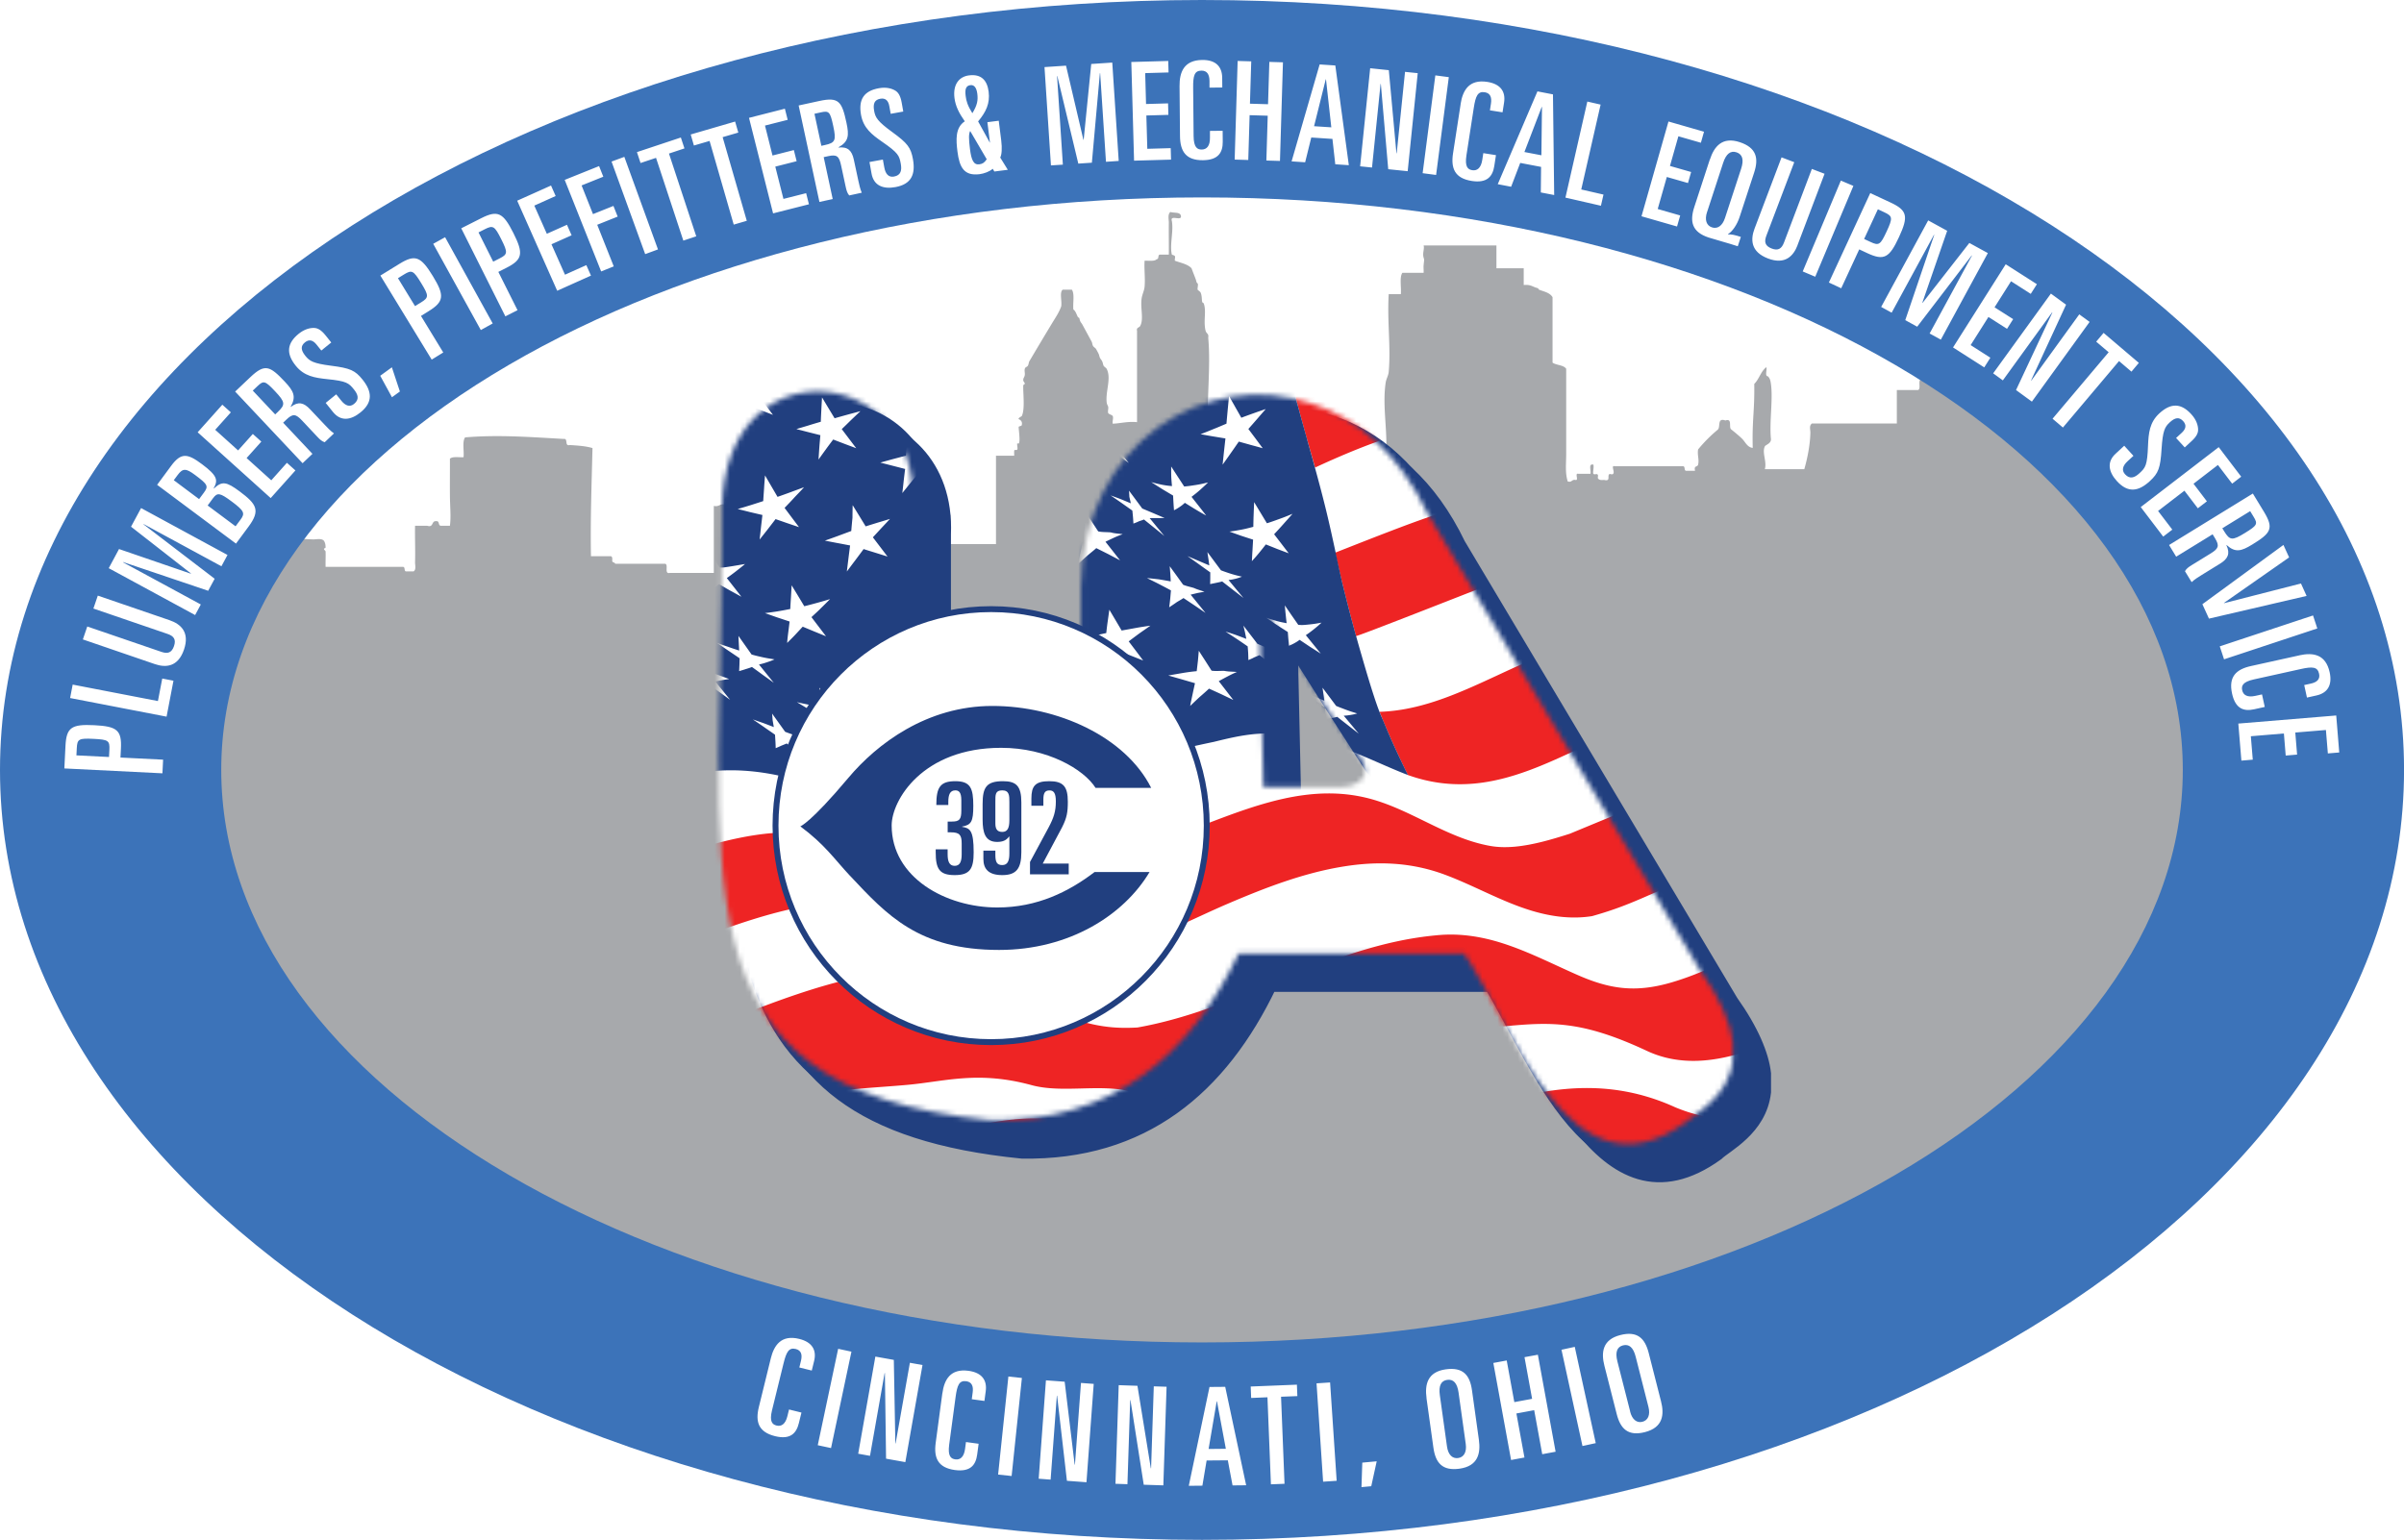
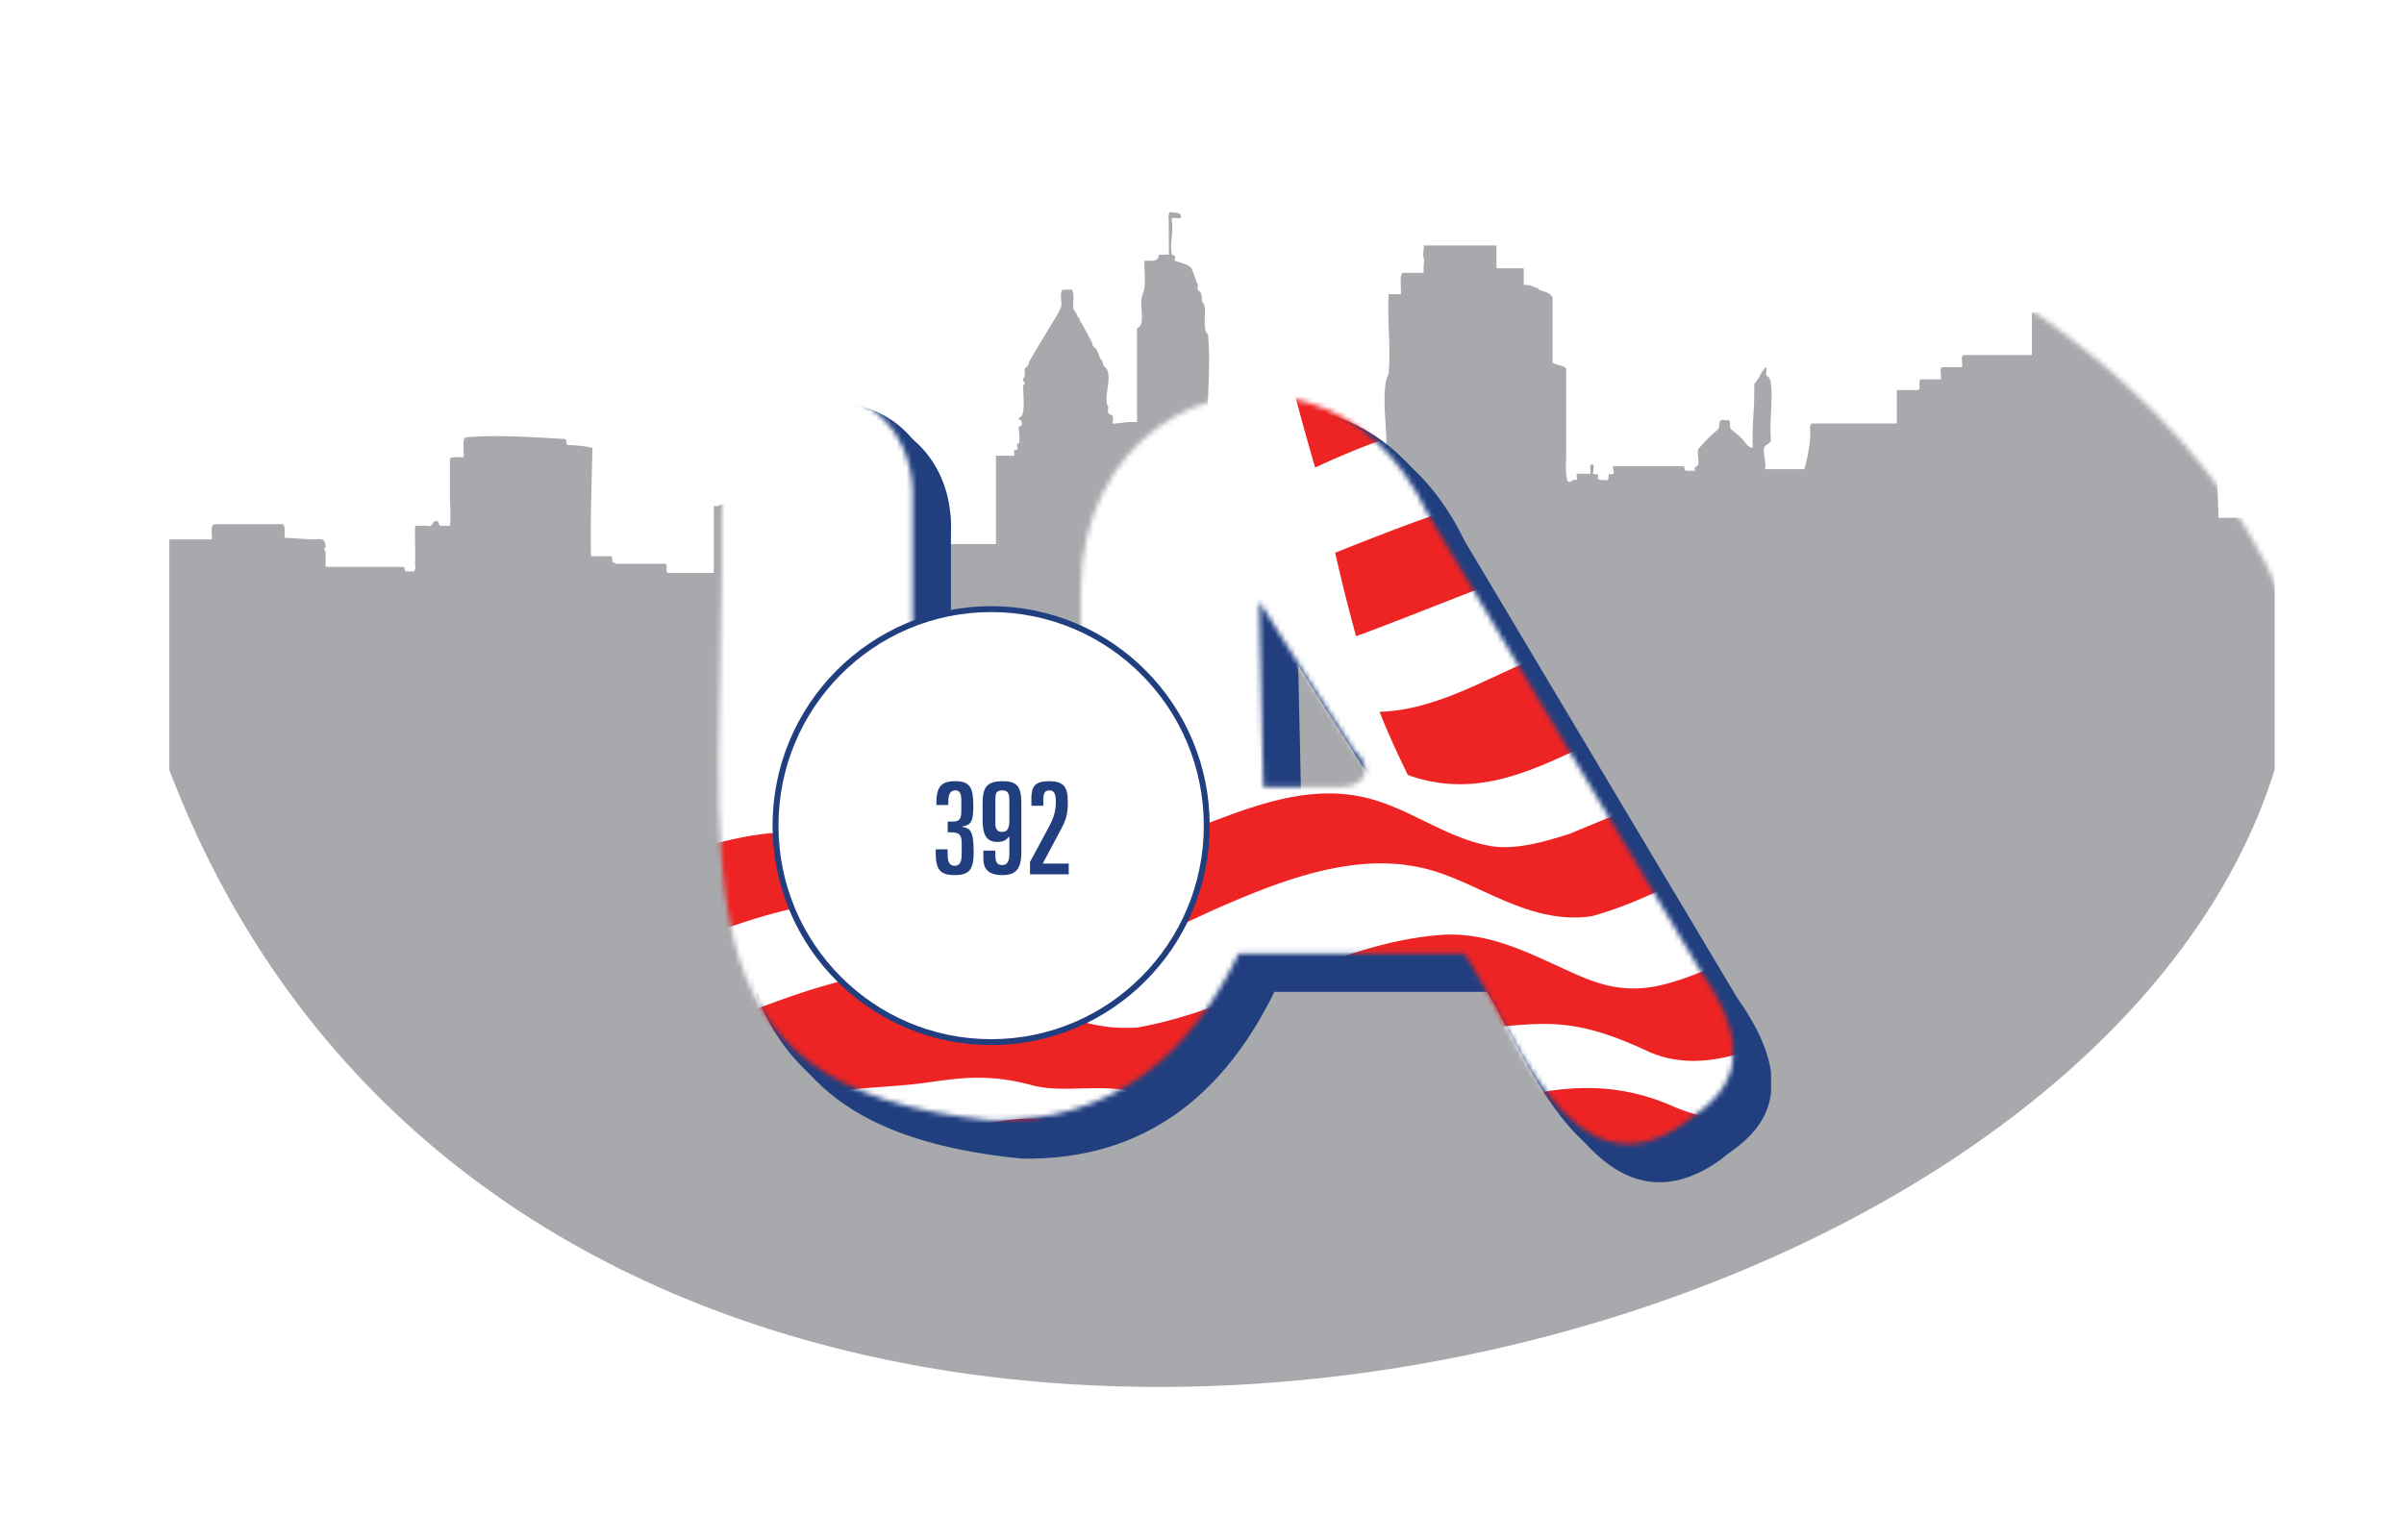
<svg xmlns="http://www.w3.org/2000/svg" width="476" height="305" fill="none">
  <g clip-path="url(#a)">
    <path fill="#fff" d="M239.502 292.694c119.17 0 215.776-61.169 215.776-136.625S358.672 19.444 239.502 19.444c-119.169 0-215.775 61.169-215.775 136.625s96.606 136.625 215.775 136.625Z" />
    <mask id="b" width="450" height="275" x="9" y="15" maskUnits="userSpaceOnUse" style="mask-type:luminance">
      <path fill="#fff" d="M234.322 289.811c123.936 0 224.406-61.478 224.406-137.315 0-75.837-100.47-137.315-224.406-137.315S9.915 76.659 9.915 152.496c0 75.837 100.471 137.315 224.407 137.315Z" />
    </mask>
    <g mask="url(#b)">
      <path fill="#A7A9AC" fill-rule="evenodd" d="M450.382 102.619v49.877c-41.373 131.771-343.801 191.409-416.855 0v-45.659h8.408c.16-1.047-.446-2.857.598-3.018H56.05c.5.502.241 1.774.303 2.714 1.971.027 3.915.269 5.707.304.589.009 1.64-.277 2.105.305.213.403.267.582.303 1.209.017.305-.277.215-.303.305-.072.277.294.376.303.6.035.913-.027 1.782 0 3.018h15.319c.499 0 .169.833.597.904h1.498c.58-.349.285-1.307.303-1.809.072-2.516-.053-5.06 0-7.236h2.399c1.328.43.784-1.021 1.8-.905.696-.089.33.869.901.905h1.802c.24-1.792.017-3.708 0-6.037-.018-2.212.009-4.737 0-7.236.499-.502 1.765-.242 2.701-.305.125-1.29-.294-3.108.304-3.923 6.598-.564 13.036-.053 19.518.305.945-.152.107 1.496 1.204 1.21 1.605.098 3.201.205 4.503.6-.169 7.074-.437 14.042-.303 21.413h3.905c.348.054.33.475.303.905 0 .403.527.277.598.6h9.906c.687.215-.276 2.087.901 1.809h8.712v-13.273c1.043.242 1.15-.448 2.104-.304-.17-.251.285-.27.303-.305.071-.18-.267-.69-.303-.6.348-.923 1.034-.475 1.498-.6.678-.18.044-2.132 1.204-1.505h2.104c.794-.09.776.627.901 1.21.971-.028.642-1.371 2.104-.905h6.01v2.113c2.327.18 5.858-.233 7.811 0 .499.063 2.282.977 2.104-.304.446-1.147-1.346-.063-.9-1.21.535-.07 1.506.305 1.203-.6.464-1.271-1.667.063-1.203-1.208 1.212.197 3.192-.394 3.905.304.401 1.8-.918 5.562.901 5.732.963-.251.552-1.657.597-2.714.045-1.155-.036-2.4 0-3.313.161-.618-.49-.574-.597-.905-.161-.52.116-1.02 0-1.81h3.602c.169-.528-.366-1.772.303-1.808h5.707c-.874 2.785 3.067.734 3.905 1.809v8.446c1.195.107 2.88-.278 3.603.304v5.732h9.006v-17.5h3.602c.009-.305-.018-.6 0-.905.027-.448.383-.08.597-.304.152-.153-.053-.977 0-1.21 0-.026.277.019.303 0 .384-.384-.08-3.134 0-3.313.054-.108.562-.153.598-.305.232-.949-.535-1.137-.598-1.209-.196-.197.58-.555.598-.6.686-1.316.232-4.71.303-6.036.009-.206.303-.323.303-.305.036-.376-.348-.412-.303-.904.036-.376.241-.448.303-.905.054-.376-.107-.85 0-1.209.125-.412.419-.331.598-.6.178-.269.169-.68.303-.905a833.447 833.447 0 0 1 4.503-7.54c.66-1.084 1.364-2.105 1.801-3.323.187-1.012-.384-2.804.303-3.314h1.801c.589.815.179 2.633.303 3.923.473.322.642 1.039.901 1.504.098.18.214-.027.303.305.205.833.312.68.598 1.209.543 1.003 1.177 2.167 1.801 3.323.169.304.116.564.303.904.089.17.499.412.597.6.259.484.535.94.598 1.21.205.841.33.662.597 1.208.17.332.161.636.303.905.09.17.5.403.598.6.963 1.89-.25 4.38 0 6.637.044.43.249.626.303.904.062.367-.125.86 0 1.21.071.205.811.384.901.6.178.43-.134 1.056 0 1.504 1.631-.072 2.924-.484 4.806-.305v-18.1c-.179-.618.445-.645.597-.905.785-1.325.045-3.483.303-5.427.116-.878.526-1.585.598-2.41.151-1.773-.116-3.393 0-5.131.865-.036 1.961.161 2.398-.304.5 0 .17-.833.598-.905h1.801c.018-2.051-.027-4.648 0-6.332.009-.609-.277-1.621.303-2.114.74.26 2.078-.08 2.104.905 0 .904-2.229-.43-1.801.904.357 2.141-.481 4.747 0 6.637.009.045.526.125.598.304.107.26-.081.636 0 .905 1.168.439 2.541.663 3.299 1.505.276.788.82 2.077.9 2.409.098.385.081.385.303.6.17.17-.08.967 0 1.209.045.125.5.367.598.6.285.68.196 1.406.303 1.81.054.223.276.232.303.304.553 1.567-.044 3.197.303 5.132.152.86.482.734.598 1.209.044.188-.018.412 0 .6.535 5.875-.401 12.44 0 18.7 1.07.403 2.541.376 3.005.905v3.922c1.524.126.419-2.4 2.104-2.113h6.607c.723-.117-.169 1.37.901.904h5.707c.722-.116-.17 1.37.9.905h5.109c.75.25-.347 2.355.901 2.113h2.399c.178-.627.463-1.146 1.498-.904 1.31-.412.642 1.164 1.801.904 1.132-.43 2.024.135 2.702-.304.57-.367.972-.734 1.498-.905.552-5.373-.74-10.478 0-15.386.116-.753.535-1.362.597-2.114.446-4.98-.33-9.986 0-15.386h2.399c.133-1.38-.304-3.323.303-4.228h4.208c.036-.501-.044-1.012 0-1.504.107-1.174.161-.968 0-1.505-.267-.896.206-1.71 0-2.41h14.419v4.524h5.403v3.313c1.445-.134 1.748.368 2.702.6.25.063.205.26.303.305.99.412 2.131.564 2.702 1.505v12.968c.776.528 2.167.439 2.702 1.21v16.89c0 1.89-.241 3.69.303 5.428.847.25.776-.421 1.498-.305.811.215-.214-1.424.597-1.209h2.399c.178-.618-.482-2.096.597-1.809.125.6-.178 1.63 0 1.81.286.286.776-.207.901.304.036.143-.08.483 0 .6.223.331.597.367 1.204.304 1.141.305.793-.483.9-.904.143-.574.58.018.901-.305.383-.385-.517-1.737.303-1.504h13.518c.499 0 .169.832.597.904h1.801c-.285-1.093.473-.69.598-1.209.258-1.039-.188-1.854 0-3.018a28.963 28.963 0 0 1 3.905-3.923c.571-.537-.196-2.41 1.498-1.81 1.498-.5.544 1.47 1.204 1.81.704.573 1.453 1.173 2.104 1.81.625.608 1.026 1.71 2.105 1.808-.143-5.669.383-7.12.303-12.673.972-.94 1.302-2.516 2.398-3.313.17.528-.365 1.773.304 1.809.41.412.508.86.597 1.504.437 3.01-.33 7.55 0 10.864.116.94-1.061 1.2-1.204 1.505-.606 1.28.437 2.982 0 4.523h7.811c.607-2.105 1.151-4.747 1.204-7.237.009-.618-.294-1.361.303-1.809h16.817v-6.636h4.209c.651-.251-.116-1.926.597-2.114h3.906c.187-.726-.375-2.185.303-2.41h3.905c.179-.725-.374-2.185.304-2.409h13.517V61.87c4.53.224 8.257-.358 12.617-.305.42-1.28.339-2.678.304-4.227-.036-1.343-.83-2.982 0-3.923.909.278 2.505 1.084 2.701 1.505.446.94-.312 1.639 0 2.714-.9-.197-1.052-1.156-2.398-.905v2.714c.223.69-.544 2.355.597 2.113.696.099 1.15-.044 1.498-.304.134-.573-.41-1.818.598-1.505h10.816c.356 1.854 2.006 2.41 1.801 4.828 1.845.537 1.373 2.928 1.498 5.132.053.958-.544 2.704.9 2.409 1.151.376.803-.645.901-1.21.428-2.49-.731-4.764-.303-6.636.865-.036 1.961.161 2.398-.304.054-.538.179-.708.303-1.21.045-.16.304-.313.304-.304.151-.69-.366-1.666.303-2.114-.268 1.675.579 2.24.597 3.619.598.501 2.229-.027 2.702.6-.027 3.95.517 7.326.303 11.463-1.097-.09-1.953.045-2.702.305.259 8.893.99 17.303 1.204 26.241h11.11l.009.054Z" clip-rule="evenodd" />
    </g>
-     <path fill="#3C73B9" d="M238.004 0C106.555 0 0 68.272 0 152.496c0 84.223 106.555 152.495 238.004 152.495 131.45 0 238.005-68.272 238.005-152.495C476.009 68.272 369.445 0 238.004 0Zm0 265.889c-107.25 0-194.196-50.763-194.196-113.393S130.754 39.102 238.004 39.102s194.197 50.764 194.197 113.394-86.947 113.393-194.197 113.393Z" />
-     <path fill="#fff" d="m12.742 152.2.223-4.46c.178-3.672 1.213-4.326 5.707-4.102 4.494.224 5.457.976 5.27 4.648l-.09 1.756 8.444.421-.133 2.704-19.421-.967Zm8.845-2.266.072-1.406c.089-1.836-.197-2.042-3.13-2.185-2.934-.143-3.237.027-3.326 1.863l-.071 1.406 6.455.322ZM13.883 138.255l.509-2.66 16.879 3.26.856-4.46 2.22.43-1.364 7.12-19.1-3.69ZM33.598 122.851c2.14.734 4.022 2.32 2.836 5.804-1.195 3.501-3.647 3.609-5.787 2.875l-14.24-4.882.873-2.561 14.677 5.024c1.249.43 2.042.188 2.497-1.146.446-1.308-.036-1.988-1.284-2.409l-14.677-5.025.874-2.561 14.24 4.881h-.009ZM21.534 112.534l2.033-3.789 14.213 4.881.027-.045-11.86-9.26 1.989-3.69 17.111 9.287-1.204 2.239-15.408-8.356-.026.045 14.097 10.783-1.284 2.383-16.844-5.688-.026.045 15.408 8.356-1.124 2.096-17.111-9.287h.009ZM31.11 96.027l2.791-3.78c1.98-2.668 3.246-2.435 6.1-.304 3.067 2.293 3.2 3.162 2.3 4.783l.044.036c1.614-1.496 2.453-1.406 5.11.573 3.37 2.517 4.128 3.753 1.792 6.923l-2.523 3.412L31.11 96.027Zm8.31 2.83.937-1.262c.963-1.299.803-1.63-1.748-3.529-1.774-1.326-2.416-1.361-3.442.027l-.758 1.02 5.012 3.745Zm7.223 5.383.999-1.343c.918-1.236.704-1.729-1.757-3.565-2.354-1.755-2.844-1.818-3.727-.627l-1.043 1.415 5.537 4.129-.009-.009ZM39.127 85.63l4.895-5.473 1.685 1.514-3.094 3.457 4.53 4.084 2.915-3.26 1.686 1.513-2.916 3.26 4.886 4.407 3.094-3.466 1.685 1.513-4.895 5.473-14.471-13.04v.017ZM46.545 77.569l3.032-2.875c2.862-2.714 3.87-2.221 6.794.878 1.793 1.907 2.319 2.973 1.177 4.988l.036.036c1.462-1.128 2.56-.869 3.816.475l2.907 3.08c.482.511 1.142 1.219 1.82 1.693l-1.838 1.747c-.526-.17-.9-.484-1.435-1.057l-3.014-3.206c-1.257-1.335-1.828-1.469-3.112-.242l-.669.636 5.805 6.17-1.953 1.855L46.563 77.56l-.018.009Zm7.945 4.514.508-.484c1.543-1.469 1.48-1.961-.517-4.084-1.98-2.104-2.283-2.185-3.495-1.039l-.937.887 4.44 4.72ZM64.477 79.808l2.095-1.702.999 1.245c.811 1.012 1.694 1.335 2.532.654 1.115-.905.776-1.88-.018-2.866-1.034-1.28-1.435-1.657-5.35-2.051-2.425-.26-4.512-.582-6.17-2.642-1.997-2.48-1.703-4.487.58-6.341 1.132-.913 2.255-1.2 3.13-1.146.623.044 1.301.367 2.166 1.442l1.15 1.433-1.97 1.594-.963-1.2c-.696-.86-1.454-1.084-2.274-.421-.856.698-.865 1.504.08 2.677.83 1.03 1.543 1.496 5.1 1.953 3.781.484 4.744.913 6.215 2.74 1.909 2.383 2.087 4.496-.41 6.512-1.926 1.558-3.905 1.809-5.43-.081l-1.453-1.81-.01.01ZM75.275 74.434l2.318-1.683 1.587 4.791-1.57 1.137-2.326-4.254-.01.01ZM75.32 54.578l3.78-2.328c3.12-1.926 4.235-1.433 6.59 2.41 2.353 3.85 2.273 5.068-.848 6.994l-1.489.922 4.414 7.237-2.291 1.415-10.157-16.64v-.01Zm6.847 6.055 1.195-.735c1.56-.958 1.57-1.316.036-3.824s-1.846-2.669-3.406-1.71l-1.195.734 3.38 5.535h-.01ZM85.779 48.291l2.354-1.307 9.425 17.08-2.355 1.307-9.424-17.08ZM91.325 45.22l3.968-2.007c3.272-1.657 4.342-1.075 6.366 2.956 2.024 4.03 1.846 5.248-1.426 6.896l-1.56.788 3.798 7.586-2.408 1.218-8.738-17.447v.01Zm6.33 6.609 1.249-.636c1.632-.824 1.667-1.173.348-3.806-1.32-2.633-1.623-2.813-3.255-1.989l-1.248.636 2.907 5.795ZM102.417 39.747l6.688-3 .918 2.078-4.226 1.899 2.478 5.58 3.986-1.783.919 2.078-3.986 1.782 2.675 6.027 4.226-1.898.919 2.078-6.688 3-7.918-17.832.009-.009ZM111.815 35.627l6.804-2.731.838 2.104-4.298 1.729 2.256 5.678 4.048-1.62.838 2.113-4.048 1.62 3.273 8.24-2.497 1.004-7.214-18.128v-.009ZM121.089 32l2.532-.931 6.661 18.333-2.533.931L121.089 32ZM126.118 30.128l8.694-2.892.713 2.158-3.067 1.021 5.403 16.39-2.559.85-5.404-16.39-3.067 1.022-.713-2.159ZM136.764 26.635l8.792-2.561.633 2.185-3.103.905 4.78 16.569-2.586.752-4.78-16.569-3.103.905-.633-2.186ZM148.311 23.34l7.098-1.81.553 2.204-4.494 1.137 1.489 5.93 4.227-1.076.552 2.204-4.226 1.074 1.614 6.395 4.494-1.138.553 2.204-7.098 1.8-4.771-18.933.009.009ZM158.155 20.886l4.084-.887c3.843-.833 4.459.108 5.359 4.29.553 2.562.446 3.753-1.569 4.881v.054c1.837-.206 2.648.591 3.032 2.391l.891 4.156c.152.69.348 1.639.678 2.4l-2.479.537c-.366-.42-.517-.886-.687-1.648l-.927-4.307c-.392-1.8-.802-2.204-2.541-1.827l-.901.197 1.784 8.302-2.631.573-4.11-19.094.017-.018Zm4.477 7.998.686-.153c2.078-.448 2.283-.913 1.668-3.77-.607-2.83-.83-3.063-2.453-2.705l-1.266.278 1.365 6.35ZM172.164 32.09l2.648-.484.285 1.567c.232 1.281.847 1.989 1.908 1.8 1.409-.25 1.579-1.271 1.356-2.525-.295-1.621-.464-2.14-3.719-4.388-2.006-1.398-3.682-2.687-4.155-5.302-.562-3.144.651-4.765 3.54-5.284 1.436-.26 2.55.035 3.29.501.527.34.963.95 1.213 2.31l.321 1.81-2.488.448-.276-1.523c-.196-1.093-.758-1.648-1.792-1.46-1.088.197-1.481.905-1.213 2.392.232 1.307.642 2.06 3.54 4.173 3.085 2.248 3.727 3.09 4.146 5.41.535 3.009-.321 4.952-3.477 5.525-2.444.44-4.298-.295-4.726-2.695l-.41-2.293.009.018ZM195.962 28.257h.054l-.509-4.058 2.247-.286.491 3.887c.196 1.585.107 2.848-.196 3.403l1.498 2.427-2.666.34-.312-.537c-.66.573-1.73.95-2.604 1.066-3.067.385-3.986-1.326-4.387-4.487-.285-2.31-.455-4.738 1.453-5.983-1.15-1.63-1.837-3.009-2.042-4.621-.33-2.66.883-4.227 2.889-4.478 2.435-.305 3.594.994 3.879 3.242.285 2.31-.508 3.985-2.086 5.875l2.318 4.2-.027.01Zm-4.761-9.261c.125 1.021.374 1.89 1.328 3.43.99-1.62 1.142-2.57.981-3.86-.151-1.182-.606-1.8-1.382-1.701-.909.116-1.088.868-.927 2.131Zm.9 6.941c-.303.582-.303 1.505-.044 3.573.276 2.204.722 3.18 1.845 3.037.642-.081 1.017-.323 1.472-1.003l-3.282-5.607h.009ZM206.805 13.29l4.271-.286 3.442 14.68h.053l1.498-15.011 4.164-.278 1.276 19.48-2.524.17-1.15-17.545h-.054l-1.587 17.724-2.684.18-4.155-17.34h-.053l1.15 17.545-2.363.152-1.275-19.48-.009.01ZM223.996 12.279l7.321-.206.062 2.275-4.627.134.169 6.117 4.36-.125.063 2.275-4.361.125.188 6.6 4.636-.134.063 2.275-7.321.206-.544-19.524-.009-.018ZM233.555 17.061c-.027-2.731.838-5.15 4.503-5.185 2.666-.027 3.914 1.316 3.941 3.51l.018 1.944-2.532.027v-1.352c-.027-1.245-.464-2.024-1.596-2.015-1.4.008-1.659 1.012-1.641 3.367l.089 9.574c.018 2.302.749 2.696 1.614 2.687.999-.009 1.641-.717 1.623-2.338v-1.352l2.514-.027.018 2.168c.018 2.05-.802 3.636-3.923 3.663-3.389.035-4.512-1.774-4.539-4.8l-.089-9.87ZM245.058 12.073l2.692.08-.258 8.383 3.584.108.259-8.383 2.693.08-.589 19.534-2.693-.08.268-8.876-3.585-.108-.267 8.876-2.693-.08.589-19.525v-.009ZM261.286 12.762l3.112.206 2.675 19.749-2.684-.18-.562-5.024-4.191-.278-1.212 4.908-2.684-.179 5.555-19.201h-.009Zm-1.097 12.235 3.415.223-1.052-9.502h-.053l-2.31 9.279ZM271.299 13.515l3.692.385 1.507 16.461h.053l1.65-16.13 2.514.26-1.988 19.417-3.852-.394-1.462-16.891h-.054l-1.694 16.56-2.354-.242 1.988-19.417v-.01ZM284.202 14.93l2.666.35-2.515 19.371-2.666-.349 2.515-19.372ZM289.204 20.6c.419-2.697 1.668-4.945 5.288-4.38 2.639.412 3.656 1.943 3.317 4.101l-.303 1.926-2.497-.394.205-1.335c.187-1.227-.116-2.068-1.231-2.248-1.382-.215-1.801.735-2.166 3.055l-1.463 9.466c-.347 2.275.304 2.786 1.16 2.92.98.152 1.729-.439 1.979-2.042l.205-1.335 2.506.394-.33 2.14c-.312 2.034-1.382 3.458-4.467 2.974-3.353-.528-4.165-2.49-3.701-5.48l1.507-9.754-.009-.009ZM304.425 18.1l3.067.591.241 19.937-2.648-.51.053-5.061-4.128-.788-1.801 4.72-2.649-.51 7.856-18.379h.009Zm-2.586 12.01 3.362.645.116-9.565h-.054l-3.424 8.92ZM314.305 20.116l2.621.6-3.834 16.81 4.405 1.012-.508 2.212-7.027-1.612 4.334-19.022h.009ZM330.364 24.065l7.035 2.024-.615 2.186-4.459-1.281-1.667 5.875 4.191 1.2-.624 2.185-4.191-1.2-1.801 6.341 4.449 1.281-.624 2.185-7.035-2.024 5.341-18.772ZM338.558 31.615c.847-2.597 2.443-4.603 5.921-3.457 3.299 1.093 3.789 3.162 2.844 6.037l-2.871 8.768c-.499 1.54-1.427 2.892-2.301 3.403l.036.072c.535-.081 1.409.125 2.506.483l-.607 1.854c-1.917-.636-4.654-1.361-5.787-1.737-3.281-1.084-3.762-3.153-2.826-6.028l3.067-9.386.018-.009Zm-.562 10.39c-.517 1.593-.08 2.677.972 3.026 1.07.359 2.069-.26 2.586-1.853l3.192-9.745c.598-1.827.259-2.875-.918-3.269-1.15-.376-2.042.269-2.64 2.096l-3.183 9.744h-.009ZM355.928 48.551c-.803 2.123-2.452 3.95-5.867 2.642-3.451-1.316-3.46-3.78-2.658-5.902l5.35-14.124 2.515.959-5.52 14.553c-.472 1.236-.258 2.042 1.053 2.544 1.284.492 1.979.036 2.443-1.21l5.51-14.553 2.515.958-5.35 14.124.009.009ZM364.497 35.77l2.479 1.049-7.553 17.992-2.479-1.047 7.553-17.993ZM370.328 38.243l4.031 1.88c3.326 1.55 3.54 2.759 1.64 6.852-1.899 4.102-2.951 4.71-6.277 3.161l-1.587-.743-3.567 7.702-2.443-1.137 8.194-17.715h.009Zm-1.23 9.09 1.275.591c1.658.78 1.953.582 3.192-2.087 1.239-2.677 1.186-3.027-.473-3.797l-1.266-.591-2.728 5.893v-.009ZM381.786 43.652l3.763 2.06-4.922 14.25.045.026 9.264-11.867 3.665 2.006-9.309 17.142-2.221-1.218 8.382-15.431-.044-.027-10.799 14.115-2.362-1.299 5.733-16.882-.045-.027-8.381 15.431-2.078-1.137 9.309-17.142ZM397.132 52.34l6.179 3.95-1.213 1.916-3.905-2.499-3.264 5.159 3.683 2.346-1.213 1.917-3.682-2.347-3.522 5.571 3.905 2.499-1.213 1.916-6.179-3.95 10.433-16.478h-.009ZM406.084 58.152l3.005 2.194-6.928 15.002.044.036 9.497-13.121 2.05 1.496-11.431 15.79-3.138-2.294 7.186-15.35-.044-.036-9.755 13.47-1.917-1.397 11.431-15.79ZM416.508 65.926l6.99 5.947-1.462 1.737-2.461-2.095-11.11 13.165-2.051-1.746 11.11-13.166-2.47-2.096 1.463-1.737-.009-.009ZM420.609 88.29l1.819 1.997-1.168 1.074c-.954.878-1.221 1.783-.49 2.58.963 1.056 1.917.653 2.844-.206 1.213-1.12 1.552-1.54 1.703-5.5.107-2.444.295-4.567 2.239-6.358 2.345-2.159 4.36-1.997 6.339.179.981 1.075 1.338 2.185 1.338 3.063 0 .636-.285 1.326-1.302 2.257l-1.346 1.245-1.712-1.872 1.132-1.039c.811-.752.981-1.522.268-2.302-.749-.815-1.552-.779-2.658.251-.972.896-1.382 1.648-1.614 5.23-.24 3.816-.606 4.819-2.336 6.413-2.247 2.069-4.333 2.373-6.5 0-1.676-1.836-2.051-3.806-.259-5.445l1.703-1.576v.008ZM439.317 88.567l4.449 5.848-1.792 1.38-2.818-3.7-4.833 3.718 2.649 3.483-1.793 1.38-2.657-3.484-5.216 4.012 2.818 3.699-1.802 1.379-4.449-5.848 15.453-11.876-.009.01ZM446.067 97.747l2.184 3.583c2.051 3.367 1.365 4.263-2.265 6.502-2.229 1.37-3.379 1.665-5.109.125l-.044.027c.793 1.666.312 2.696-1.249 3.654l-3.602 2.221c-.598.367-1.427.878-2.033 1.442l-1.32-2.167c.277-.484.66-.788 1.329-1.2l3.745-2.302c1.56-.958 1.81-1.496.883-3.018l-.482-.789-7.214 4.434-1.408-2.311 16.594-10.2h-.009Zm-6.037 6.887.366.6c1.114 1.827 1.614 1.863 4.092.341 2.461-1.514 2.604-1.792 1.73-3.224l-.677-1.111-5.52 3.394h.009ZM452.13 107.939l1.123 2.463-12.893 9.01.018.053 15.221-3.895 1.114 2.462-19.331 4.496-1.302-2.857 16.041-11.732h.009ZM457.988 121.902l.847 2.57-18.466 6.117-.847-2.57 18.457-6.117h.009ZM455.304 129.792c2.658-.582 5.19-.233 5.975 3.358.57 2.616-.473 4.12-2.604 4.595l-1.89.421-.544-2.481 1.31-.287c1.213-.268 1.882-.859 1.632-1.97-.303-1.37-1.328-1.424-3.62-.913l-9.309 2.059c-2.238.493-2.479 1.299-2.292 2.141.214.976 1.035 1.46 2.613 1.111l1.311-.287.544 2.481-2.105.466c-1.997.438-3.7-.045-4.369-3.108-.731-3.332.794-4.801 3.736-5.455l9.603-2.122.009-.009ZM462.58 141.704l.598 7.335-2.256.188-.384-4.64-6.063.502.357 4.371-2.256.188-.357-4.371-6.545.546.384 4.64-2.256.188-.607-7.335 19.376-1.603.009-.009ZM152.609 269.086c.651-2.651 2.087-4.774 5.645-3.896 2.585.636 3.468 2.248 2.942 4.38l-.464 1.889-2.461-.609.321-1.316c.295-1.209.063-2.069-1.034-2.347-1.355-.331-1.855.574-2.416 2.857l-2.283 9.297c-.544 2.23.062 2.803.9 3.009.963.242 1.766-.287 2.149-1.863l.321-1.316 2.461.609-.517 2.104c-.49 1.997-1.676 3.314-4.708 2.571-3.29-.815-3.932-2.839-3.21-5.777l2.354-9.583v-.009ZM165.958 267.151l2.63.565-4.039 19.094-2.631-.564 4.04-19.095ZM173.323 268.692l3.656.654.303 16.542h.053l2.827-15.969 2.497.448-3.398 19.228-3.816-.68-.232-16.963h-.053l-2.898 16.399-2.337-.421 3.398-19.229v-.009ZM186.591 275.991c.365-2.705 1.569-4.971 5.189-4.478 2.64.358 3.692 1.863 3.398 4.03l-.259 1.935-2.506-.341.179-1.343c.169-1.227-.161-2.069-1.275-2.221-1.391-.188-1.784.77-2.105 3.099l-1.275 9.484c-.303 2.275.357 2.777 1.213 2.893.99.134 1.721-.475 1.935-2.087l.178-1.343 2.506.34-.286 2.141c-.276 2.042-1.31 3.475-4.404 3.063-3.362-.457-4.218-2.401-3.808-5.401l1.311-9.78.009.009ZM199.663 272.642l2.675.286-2.033 19.417-2.675-.287 2.033-19.416ZM207.099 273.394l3.71.277 1.979 16.426h.054l1.194-16.184 2.524.188-1.436 19.48-3.87-.287-1.943-16.855h-.054l-1.23 16.622-2.363-.179 1.435-19.479v-.009ZM221.5 274.352l3.718.125 2.648 16.336h.054l.535-16.228 2.532.081-.642 19.533-3.879-.126-2.63-16.765h-.054l-.544 16.658-2.371-.081.642-19.533h-.009ZM239.476 274.71l3.121-.026 4.146 19.497-2.693.027-.936-4.971-4.2.036-.838 4.989-2.693.026 4.102-19.569-.009-.009Zm-.179 12.279 3.424-.036-1.756-9.395h-.054l-1.605 9.431h-.009ZM247.643 274.621l9.149-.367.089 2.266-3.228.125.687 17.24-2.693.108-.687-17.241-3.227.135-.09-2.266ZM260.68 273.994l2.684-.179 1.301 19.479-2.684.179-1.301-19.479ZM269.748 289.694l2.844-.26-1.079 4.935-1.935.179.161-4.854h.009ZM282.463 276.94c-.374-2.704.17-5.212 3.799-5.722 3.442-.484 4.788 1.164 5.198 4.164l1.364 9.78c.375 2.705-.169 5.213-3.825 5.732-3.415.484-4.761-1.164-5.181-4.165l-1.364-9.78.009-.009Zm4.048 9.566c.232 1.665 1.097 2.436 2.194 2.283 1.123-.152 1.748-1.146 1.516-2.803l-1.418-10.156c-.268-1.908-1.026-2.696-2.256-2.526-1.204.17-1.721 1.147-1.453 3.045l1.417 10.157ZM295.687 269.955l2.648-.493 1.507 8.249 3.522-.654-1.507-8.249 2.648-.483 3.513 19.211-2.648.492-1.596-8.723-3.522.654 1.596 8.723-2.648.493-3.513-19.211v-.009ZM309.178 267.34l2.63-.574 4.155 19.068-2.63.573-4.155-19.067ZM317.684 270.537c-.678-2.642-.41-5.204 3.139-6.108 3.361-.86 4.877.618 5.626 3.546l2.434 9.557c.678 2.642.411 5.194-3.165 6.117-3.335.859-4.851-.627-5.6-3.556l-2.434-9.556Zm5.083 9.046c.41 1.621 1.364 2.301 2.434 2.024 1.097-.278 1.605-1.335 1.195-2.956l-2.524-9.923c-.472-1.863-1.319-2.562-2.514-2.257-1.177.304-1.579 1.325-1.106 3.188l2.532 9.924h-.017Z" />
    <path fill="#213F7F" fill-rule="evenodd" stroke="#213F7F" stroke-width="2.7" d="m342.838 198.378-53.991-90.529c-5.688-11.822-13.803-18.754-22.737-21.61-21.106-7.336-45.466 7.746-45.877 36.29v45.667c-.41 32.215-37.753 29.77-33.294 1.227v-63.616c1.221-27.728-37.344-31.4-37.754 1.219.41 72.992-11.77 114.584 53.179 121.104 23.951.403 39.377-12.637 49.122-33.03h44.655c9.336 13.452 20.705 50.154 43.844 33.433 1.623-1.63 8.524-4.89 9.335-12.234v-3.672c-.41-3.672-2.434-8.562-6.491-14.267l.009.018Zm-73.482-36.29h-12.992l-.812-36.702 10.558 16.721 8.123 12.637c4.057 3.672 2.844 8.159-4.869 7.335l-.008.009Z" clip-rule="evenodd" />
    <g filter="url(#c)">
      <path stroke="#213F7F" stroke-width="2.7" d="m336.614 192.135-53.99-90.528c-5.689-11.822-13.803-18.754-22.738-21.611-21.106-7.335-45.466 7.747-45.876 36.29v45.667c-.411 32.215-37.754 29.77-33.295 1.227V99.565c1.221-27.728-37.343-31.4-37.754 1.218.411 72.992-11.77 114.584 53.18 121.104 23.95.404 39.376-12.637 49.122-33.03h44.654c9.336 13.452 20.705 50.155 43.844 33.434 1.623-1.631 8.524-4.891 9.336-12.235v-3.672c-.411-3.672-2.435-8.562-6.492-14.267l.009.018Zm-73.482-36.29H250.14l-.811-36.702 10.557 16.721 8.123 12.637c4.057 3.672 2.845 8.159-4.868 7.335l-.009.009Z" clip-rule="evenodd" />
    </g>
    <mask id="d" width="202" height="150" x="142" y="77" maskUnits="userSpaceOnUse" style="mask-type:luminance">
      <path fill="#fff" d="m336.614 192.135-53.99-90.528c-5.689-11.822-13.803-18.754-22.738-21.611-21.106-7.335-45.466 7.747-45.876 36.29v45.667c-.411 32.215-37.754 29.77-33.295 1.227V99.565c1.221-27.728-37.343-31.4-37.754 1.218.411 72.992-11.77 114.584 53.18 121.104 23.95.404 39.376-12.637 49.122-33.03h44.654c9.336 13.452 20.705 50.155 43.844 33.434 1.623-1.631 8.524-4.891 9.336-12.235v-3.672c-.411-3.672-2.435-8.562-6.492-14.267l.009.018Zm-73.482-36.29H250.14l-.811-36.702 10.557 16.721 8.123 12.637c4.057 3.672 2.845 8.159-4.868 7.335l-.009.009Z" />
    </mask>
    <g mask="url(#d)">
      <path fill="#fff" d="M519.577 206.241c-.339-1.146-.616-2.114-.874-2.991-1.445-4.917-1.819-6.18-2.889-9.906-.722-2.579-1.231-4.379-1.632-5.857-.669-2.436-1.07-4.03-1.756-6.726-.437-2.454-1.053-4.397-2.595-7.917-.41-.923-.874-1.962-1.427-3.162-1.56-3.242-2.63-5.185-4.574-8.544-.143-.215-.259-.43-.401-.663-2.955-5.015-4.661-7.923-5.119-8.723-.276-.492-.517-.94-.749-1.379-1.756-3.251-2.514-4.917-3.923-8.276-.838-1.925-1.284-2.955-1.694-4.289-.482-1.532-.919-3.449-1.873-7.595-.731-2.598-1.435-5.177-2.149-7.783-.454-1.648-.909-3.287-1.364-4.935-1.052-3.636-2.086-7.29-3.13-10.926-.196-.663-.374-1.308-.561-1.971-1.739-6.367-1.846-6.753-3.558-12.923-.089-.323-.187-.654-.268-.977l-3.21-11.428c-.178-1.083-.347-2.104-.909-3.842-.517-1.576-1.347-3.734-2.836-7.102-1.043-2.266-1.622-3.466-2.425-5.042-.544-1.057-1.195-2.275-2.167-4.102-1.979-3.744-2.701-5.195-3.549-7.03-.294-.645-.588-1.326-.972-2.168-2.576-5.893-2.639-6.18-3.432-11.132-.767.197-1.525.322-2.274.385-6.697.573-12.787-3.574-19.465-3.17-1.362.19-9.309 2.468-23.844 6.833-.436.152-.882.277-1.31.403-2.693.815-4.557 1.343-6.251 1.486-3.477.296-6.251-1.003-13.981-4.639-3.228-1.424-5.172-2.194-8.507-1.907-3.058.26-7.276 1.406-14.739 3.752-11.966 3.17-16.986 4.496-21.953 4.926-.999.09-2.006.134-3.058.152-7.205-.34-13.411-4.782-20.652-4.98-.686 0-1.417.036-2.175.1-6.135.528-14.392 2.955-20.384 4.818h-.035c-11.271 4.343-17.352 6.448-21.962 6.842-4.878.421-8.097-1.075-14.071-3.842a65.237 65.237 0 0 1-2.158-1.057c-2.915-1.164-5.849-2.257-8.97-2.785-1.293-.287-2.782-.627-5.261-.51-.285.017-.579.035-.891.062-3.674.313-9.327 1.558-18.948 4.962-12.811 4.98-20.842 7.81-24.093 8.49-1.302.26-2.31.466-3.264.546-1.944.17-3.611-.062-7.231-1.263-2.791-.922-5.689-2.48-10.415-4.45-8.524-3.735-13.99-4.443-20.009-3.932a52.01 52.01 0 0 0-2.737.304c-8.676 1.415-14.41 2.893-25.547 6.225-11.984 4.245-20.178 6.92-24.583 8.024-3.139.833-5.618 1.451-8.132 1.666-3.977.34-8.034-.43-14.891-2.83 2.185 5.024 2.3 5.015 3.941 8.866a280.474 280.474 0 0 1 4.387 9.028c1.784 3.887 2.55 5.974 3.941 9.422 1.605 4.102 2.461 6.198 3.71 10.076 1.444 4.648 2.523 8.795 3.022 11.043.571 2.561 2.328 11.401 4.414 20.975a762.494 762.494 0 0 0 3.852 16.739c.705 2.848 1.373 5.535 3.353 13.308.981 3.834 1.962 7.649 2.951 11.464.179.699.348 1.406.535 2.105 1.379 5.057 2.61 9.595 3.692 13.613.107.367.205.717.285 1.039a1249.38 1249.38 0 0 1 3.496 12.583c.454 1.693.811 2.992 1.132 4.219.704 2.615 1.275 4.818 2.497 9.52.811 3.197 1.293 5.051 1.863 7.425.41 1.657.865 3.573 1.543 6.385 1.079 4.613 1.516 6.485 2.407 10.658.214.932.428 1.979.696 3.197 1.168 5.67 1.48 7.21 2.702 13.873 13.045-4.495 23.87-8.23 32.965-11.275 11.217-4.004 11.948-4.219 16.647-5.634 3.941-1.2 7.356-2.113 10.317-2.821 6.01-1.621 10.673-2.552 14.614-2.92 9.184-.85 14.445 1.416 23.71 5.401.624.224 1.221.439 1.81.645 6.331 2.105 12.492 2.561 18.546 1.997 9.755-.904 19.234-4.451 28.703-8.007 9.47-3.546 18.93-7.093 28.659-7.989 6.411-.591 12.929-.035 19.652 2.428 2.497.752 4.004 1.209 8.186 3.018.65.277 1.248.546 1.845.797 3.282 1.316 6.599 2.517 10.13 3.126.954.107 1.979.107 3.067 0a26.967 26.967 0 0 0 3.442-.565c4.922-1.2 11.609-4.012 23.121-8.866 8.917-3.753 13.919-5.866 18.466-6.287 5.814-.538 10.905 1.674 22.488 6.69 1.721.564 5.734 1.907 8.73 1.63.026 0 .053 0 .08-.009 2.292-.224 4.53-.672 6.723-1.245a116.215 116.215 0 0 0 6.197-1.97c10.13-3.735 19.67-9.324 30.549-10.47.035 0 .08-.009.116-.009 4.235-.394 9.05 1.755 11.93 3.027 5.511 2.454 8.917 3.395 14.133 2.911 3.941-.367 8.899-1.541 16.576-3.493-1.417-4.693-2.042-6.708-3.968-12.915l-.026.045Z" />
      <path fill="#EE2424" d="M176.461 192.565c-10.138.923-23.504 5.338-46.019 15.414.705 2.615 1.275 4.818 2.497 9.52.811 3.197 1.293 5.051 1.864 7.425 21.81-9.333 33.339-9.001 44.931-10.058 7.454-.681 13.937-2.821 24.53.063 5.983 1.63 13.446-.269 19.456 1.218 14.008 3.457 28.863-3.404 42.131-7.595 5.226-1.657 10.442-3.314 15.658-4.962 6.581-2.087 11.797.099 16.104-.295 9.291-.851 15.336-1.299 28.471 4.845 13.321 6.233 28.488-3.717 40.312-9.27 3.736-1.755 7.972 1.792 11.966.771a20.173 20.173 0 0 1 3.255-.565c6.108-.555 11.378-3.475 17.022-1.28 5.635 2.185 11.279 4.361 17.37 3.797a21.036 21.036 0 0 0 2.621-.412c5.314-1.567 7.873-2.508 16.469-5.884 8.4-3.296 12.947-5.078 17.272-5.481 5.109-.466 9.924.994 20.41 4.182 1.061.323 1.739.529 3.897.332 3.923-.359 12.724-2.06 37.494-6.843-.668-2.436-1.07-4.03-1.756-6.726-.437-2.454-1.052-4.397-2.595-7.917l-.036-.027c-.615-.063-1.435-.242-2.068-.215-.785.036-1.578.09-2.354.161-11.806 1.075-22.747 6.207-34.383 8.115-.419.071-.838.125-1.257.161-4.824.439-9.292-1.129-13.777-2.705-4.476-1.576-8.961-3.162-13.794-2.723-.223.018-.437.045-.66.072-1.926.251-10.985 3.427-27.178 9.529a25.844 25.844 0 0 1-5.474 1.084c-13.491 1.227-25.707-7.756-39.216-6.547-14.196 1.272-25.538 11.124-38.993 14.93-6.777 1.916-11.743 1.272-18.083-1.487-5.546-2.418-10.959-5.293-16.826-6.896-3.442-.931-6.999-1.388-10.575-1.111-.241.018-.473.036-.704.063-20.955 1.899-38.717 14.634-59.216 18.262-6.884.403-11.333-.869-20.437-4.622-10.486-4.335-17.611-7.272-28.329-6.305v-.018ZM152.583 165.034c-7.776.699-17.379 3.475-31.28 9.386.178.699.347 1.406.535 2.105 1.379 5.057 2.609 9.595 3.691 13.613.107.367.205.716.286 1.039 18.002-8.043 29.701-11.589 38.734-12.404 10.646-.968 17.583 1.871 26.759 5.606 10.397 4.236 15.221 5.49 21.159 4.953 2.497-.224 5.181-.77 8.569-1.541 7.606-1.737 14.962-5.749 22.096-8.803 7.383-3.153 14.89-6.064 22.826-7.353 6.92-1.129 13.545-.833 20.107 1.603 5.832 2.167 11.253 5.347 17.219 7.147 3.415 1.03 6.972 1.576 10.548 1.245.464-.045.918-.099 1.391-.171 5.725-1.621 8.703-2.964 17.548-6.958 11.85-5.347 18.663-7.891 24.066-8.383 6.028-.547 10.29 1.477 17.789 5.051 5.894 2.803 8.997 4.093 13.759 3.654 8.515-.77 16.567-4.003 24.476-7.093 5.867-2.293 12.234-5.32 18.564-5.893h.045c10.825-.887 20.981 4.97 31.797 3.994a25.856 25.856 0 0 0 3.79-.636c15.515-3.869 22.942-5.732 27.49-6.144 4.182-.376 5.929.466 9.282 2.078-.143-.215-.259-.43-.401-.663-2.955-5.015-4.661-7.923-5.118-8.723-.277-.492-.518-.94-.758-1.379-2.702-1.245-5.404-2.517-8.132-3.717-1.552-.681-3.068-1.496-4.735-1.863-2.898-.636-6.215 0-9.086.52-3.139.564-6.224 1.424-9.265 2.382-1.694.537-3.388 1.102-5.073 1.657-6.055 2.006-12.109 4.021-18.485 4.594l-.989.081c-5.047.34-9.559-2.132-14.169-3.78-3.54-1.262-7.267-1.683-10.976-.949-6.804 1.353-13.242 4.236-19.787 6.466-8.462 2.884-13.41 4.568-17.797 4.962-6.18.555-11.271-1.433-23.514-6.242-3.816-1.496-6.134-2.401-9.648-2.087-5.457.493-13.776 3.932-35.069 12.744-3.451 1.102-7.249 2.231-10.86 2.562-1.686.152-3.326.134-4.878-.143-8.961-1.586-16.166-7.658-24.984-9.637-12.68-2.857-24.718 2.902-36.496 7.254-5.556 2.051-11.102 4.111-16.648 6.171-7.231 2.284-12.243 3.636-16.612 4.03-6.295.565-11.288-.833-19.706-4.245-10.156-4.111-17.396-7.039-28.025-6.09h-.035ZM200.875 221.717c-12.216 1.12-28.337 7.3-62.122 20.25.214.932.428 1.979.695 3.197 1.168 5.67 1.48 7.21 2.702 13.873 13.045-4.496 23.87-8.23 32.965-11.275 11.217-4.004 11.948-4.219 16.647-5.634a175.92 175.92 0 0 1 10.317-2.821c6.01-1.621 10.673-2.552 14.615-2.92 9.184-.85 14.445 1.415 23.709 5.401.624.224 1.222.439 1.81.645 6.331 2.104 12.492 2.561 18.547 1.997 9.755-.905 19.233-4.451 28.703-8.007 9.469-3.546 18.93-7.093 28.658-7.989 6.411-.591 12.929-.035 19.652 2.427 2.497.753 4.004 1.21 8.186 3.019.651.277 1.248.546 1.846.797 3.281 1.316 6.598 2.516 10.129 3.125.954.108 1.98.108 3.067 0a26.782 26.782 0 0 0 3.442-.564c4.922-1.2 11.61-4.012 23.121-8.866 8.917-3.753 13.919-5.867 18.467-6.287 5.813-.538 10.905 1.674 22.488 6.69 1.721.564 5.733 1.907 8.729 1.63.027 0 .054 0 .08-.009 2.292-.224 4.53-.672 6.724-1.245a116.506 116.506 0 0 0 6.197-1.97c10.129-3.735 19.67-9.324 30.548-10.47.036 0 .081-.009.116-.009 4.236-.394 9.051 1.755 11.931 3.027 5.51 2.454 8.916 3.394 14.133 2.911 3.941-.367 8.898-1.541 16.576-3.493a1474.234 1474.234 0 0 0-3.968-12.915c-.339-1.146-.615-2.113-.883-3-12.35 3.17-17.985 4.621-23.478 5.365-.347.053-.686.089-1.034.116-5.386.502-10.611-.842-15.845-2.167-5.243-1.335-10.495-2.669-15.898-2.168a22.92 22.92 0 0 0-5.101 1.048c-6.892 2.266-13.776 4.568-20.686 6.807-4.7 1.522-9.345 4.397-14.445 3.851-4.334-.466-8.498-2.588-12.377-4.406-5.938-2.795-11.69-3.493-17.325-2.974-7.597.699-14.998 3.592-22.408 6.475-7.409 2.884-14.819 5.777-22.425 6.476-5.216.483-10.531-.063-15.997-2.347-7.508-3.421-14.757-4.254-21.846-3.6-9.647.886-19.019 4.523-28.39 8.168-9.372 3.636-18.761 7.281-28.436 8.177-5.831.537-11.761.08-17.869-1.98-15.158-6.17-23.076-9.386-34.267-8.365v.009ZM272.102 71.452c-4.12.358-8.792 2.06-16.139 5.15.321 1.19.749 2.785 1.07 3.985.321 1.21.758 2.794 1.087 4.003.33 1.2.785 2.804 1.124 4.004.339 1.2.802 2.812 1.15 4.012 13.705-6.368 20.74-7.837 23.879-8.105.535-.045.954-.054 1.275-.054 10.058.117 17.593 8.123 27.473 8.768a30.652 30.652 0 0 0 2.229-.116c6.678-.582 13.018-3.26 19.349-5.93 6.331-2.677 12.671-5.355 19.34-5.928 4.726-.412 9.621.224 14.802 2.65 5.172 2.267 10.165 2.777 15.069 2.347 5.609-.492 11.102-2.212 16.585-3.931 5.493-1.72 10.995-3.44 16.603-3.932a32.738 32.738 0 0 1 6.072 0c7.392 1.012 13.697 6.69 21.463 6a15.287 15.287 0 0 0 2.452-.42c8.917-2.32 17.022-7.425 26.367-8.24a24.83 24.83 0 0 1 1.426-.09c-.017-.062.027-.125.125-.206-.517-1.576-1.346-3.734-2.835-7.102-1.044-2.266-1.623-3.466-2.426-5.042-3.548-1.272-7.044-1.55-10.495-1.254-4.868.421-9.656 1.997-14.445 3.582-4.788 1.586-9.576 3.17-14.454 3.6-4.182.368-8.426-.125-12.786-2.211-4.539-2.15-8.917-2.687-13.197-2.32-5.519.484-10.878 2.463-16.246 4.451-5.359 1.989-10.727 3.977-16.246 4.46-2.978.26-6.001.081-9.095-.77-6.376-2.284-14.008-6.421-20.972-5.185-7.972 1.415-15.622 4.934-23.184 7.764-3.094 1.156-6.295 2.338-9.514 3.126-2.506.618-4.458 1.093-6.358 1.254-3.762.331-7.347-.564-14.694-4.048-6.866-3.251-10.977-4.711-15.863-4.29l.009.018ZM295.16 99.377c-6.642.582-14.783 3.788-30.798 10.093.294 1.272.687 2.956.981 4.228.303 1.245.704 2.91 1.017 4.164.312 1.227.74 2.866 1.052 4.093.321 1.209.758 2.821 1.079 4.021.053.206 22.969-8.848 25.064-9.636 5.047-1.881 10.255-3.663 15.685-3.816 5.225-.143 9.915 1.702 14.516 3.968 5.769 2.714 11.235 5.275 15.881 4.863a4.33 4.33 0 0 0 .339-.036c13.321-1.603 25.136-8.338 38.021-11.347 2.371-.663 3.86-1.066 5.314-1.2 1.123-.099 2.22-.027 3.709.215 5.19.869 9.612 4.03 14.784 4.97 1.882.341 3.531.466 5.582.278 4.316-.385 10.415-2.114 24.111-6.001 6.161-1.997 9.888-3.206 13.018-3.483 3.799-.341 6.723.698 12.011 3.376 4.735 2.391 7.392 3.43 11.048 3.099 3.477-.305 7.873-1.845 15.818-4.631l.018-.035c-.196-.663-.375-1.308-.562-1.971-1.739-6.367-1.846-6.753-3.558-12.923-.089-.323-.187-.654-.267-.977-2.497.78-3.433 1.066-7.41 2.49-9.015 3.215-13.598 4.63-16.728 4.908-2.862.251-4.503-.448-7.196-1.612-9.068-3.896-11.743-5.042-15.211-4.738-1.454.126-3.041.51-5.306 1.057-10.406 2.499-20.312 7.102-31.11 8.052a48.01 48.01 0 0 1-1.587.107c-7.33.385-13.322-4.353-20.304-5.356a27.477 27.477 0 0 0-6.232-.134c-6.51.573-12.662 3.215-18.824 5.857-6.161 2.642-12.331 5.293-18.849 5.867-3.915.349-7.963-.063-12.216-1.657-10.736-4.55-16.006-6.78-22.907-6.18l.017.027Z" />
      <path fill="#EE2424" d="M317.952 126.63c-7.535.672-14.481 3.887-21.436 7.12-6.955 3.225-13.919 6.449-21.463 7.121a33.49 33.49 0 0 1-1.899.116c.847 2.087.927 2.302 1.373 3.341a266.43 266.43 0 0 0 1.4 3.188c.687 1.496 1.07 2.311 1.418 3.054 1.204 2.535 1.4 2.92 1.409 2.929 4.61 1.657 8.952 2.077 13.116 1.701 14.855-1.334 27.455-12.789 42.23-14.32 5.127-.359 8.444.412 15.417 3.555 6.224 2.812 9.532 4.308 14.445 3.869 4.708-.421 10.878-2.615 22.505-7.111 11.432-4.577 17.183-5.947 20.455-6.242 1.864-.171 2.925.018 3.781.17 5.823 1.021 10.754 4.738 16.639 5.562 1.569.214 2.96.241 4.538.098 2.194-.197 4.744-.716 8.623-1.514 6.491-1.8 12.982-3.591 19.474-5.373 1.774-.484 3.549-.967 5.332-1.433 1.052-.278 2.256-.475 3.272-.806 3.184-1.048 6.572.242 9.47 1.54 2.853 1.272 5.599 2.839 8.587 3.789 1.712.546 3.495.868 5.305.824-.481-1.532-.918-3.449-1.873-7.595-.731-2.597-1.435-5.177-2.148-7.783-2.889.878-4.815 1.46-6.67 1.621-3.701.331-7.125-.985-17.361-4.935-2.434-.94-3.834-1.478-6.331-1.254-3.37.296-8.747 1.989-21.391 5.956-7.526 2.096-12.412 3.26-16.237 3.601-5.323.474-8.605-.654-14.151-3.099-4.592-2.024-7.428-2.866-10.932-2.553-3.139.278-6.812 1.487-12.769 3.601-24.583 8.382-27.356 9.323-29.451 9.511-.268.027-.518.036-.812.045-8.337.385-14.828-4.98-22.354-7.147-4.021-1.191-7.838-1.469-11.511-1.147Z" />
-       <path fill="#213F7F" d="M163.577 50.11c-.883.07-1.775.178-2.693.304-5.956.967-10.54 1.925-16.434 3.502h-.017l-.17.044c-3.058.833-6.348 1.819-10.236 3.028-16.674 5.91-16.835 5.955-23.282 7.558-3.129.825-5.608 1.442-8.114 1.657-2.898.251-5.84-.035-9.862-1.128a62.492 62.492 0 0 1-3.12-.94l-1.918-.645c0 .018 2.007 4.496 4.173 9.556 5.538 11.025 10.299 22.327 13.572 34.239 2.336 8.535 3.664 17.276 5.626 25.91 1.239 5.499 2.559 10.971 3.906 16.452.517 2.105 1.025 4.12 2.05 8.15 10.076-3.054 16.71-4.084 22.141-4.827a36.21 36.21 0 0 1 2.113-.251c8.346-.743 15.515 1.478 18.35 2.356 6.09 1.818 11.86 4.514 18.012 6.153a24.66 24.66 0 0 0 9.363.931c3.682-.331 7.151-1.388 10.726-2.472 5.868-1.558 11.949-3.77 21.151-7.102 10.825-3.188 13.74-4.039 21.409-5.642 2.746-.672 5.323-1.299 8.203-1.559 3.576-.322 7.615-.062 12.992 1.424 6.036 1.514 11.493 4.487 17.263 6.699-2.533-5.158-3.781-8.06-4.923-10.827-.633-1.407-1.506-3.314-4.226-12.772-1.569-5.391-2.568-9.26-3.772-14.124-.758-3.107-1.953-9.269-3.317-14.84-1.632-6.645-3.415-12.646-3.843-14.348-1.462-5.131-3.192-11.75-3.754-13.926a694.534 694.534 0 0 1-3.388-13.578c-.722-2.955-1.899-8.15-3.068-13.39-.285.019-.579.037-.891.064-3.665.313-9.327 1.567-18.948 4.961-12.81 4.98-20.841 7.81-24.093 8.49-1.293.26-2.301.457-3.255.538-.954.08-1.845.045-2.933-.161-2.363-.278-4.896-1.263-9.595-3.314-.445-.215-.882-.439-1.319-.627-1.151-.483-2.426-1.003-3.817-1.594-4.565-2.006-8.248-3.135-11.618-3.672a20.518 20.518 0 0 0-1.07-.143c-.178-.027-.339-.054-.508-.072-2.337-.26-4.557-.242-6.857-.045l-.009-.018Z" />
-       <path fill="#fff" d="M162.765 78.706c-.044.717-.098 1.684-.133 2.41-.036.725-.09 1.692-.107 2.418-.732.215-1.712.501-2.444.734l-2.398.716 2.372.61 2.38.6c-.062.725-.151 1.692-.205 2.409-.044.716-.116 1.684-.16 2.418.428-.6.999-1.397 1.435-1.988.428-.6 1.026-1.389 1.472-1.98l2.273.869 2.292.86-1.436-1.89-1.435-1.899c.553-.528 1.284-1.244 1.828-1.782.562-.537 1.311-1.245 1.872-1.773-.775.215-1.801.483-2.586.698-.757.206-1.774.493-2.532.708l-1.257-2.078-1.24-2.069.009.01ZM192.529 74.201l-.062 1.711c-.036.537-.089 1.254-.125 1.782-.776 0-1.81 0-2.595.018-.472.027-1.034.072-1.587.117-.392.035-.776.071-1.106.107.767.26 1.802.61 2.568.887.758.277 1.766.654 2.533.958-.116.591-.268 1.38-.375 1.97-.133.627-.294 1.47-.437 2.087.589-.51 1.195-1.012 1.784-1.513.553-.44 1.141-.833 1.667-1.29l2.31 1.263 2.291 1.29-1.444-1.828-1.436-1.8c.672-.28 1.231-.51 1.676-.69.446-.179.969-.346 1.57-.501-.758-.17-3.531-.573-4.682-.815l-1.266-1.88-1.275-1.882-.009.01ZM216.435 82.611c.053.412.134.976.187 1.388.054.403.125.94.179 1.335-.66-.263-1.359-.55-2.096-.86-.704-.305-1.427-.61-2.14-.914.669.475 1.561 1.111 2.22 1.595l2.203 1.585c.018.358.027.815.035 1.173v1.129c.544-.099.634-.117 1.195-.233.544-.126.723-.18 1.124-.287.633.484 1.471 1.129 2.095 1.603.624.475 1.454 1.11 2.078 1.576l-1.463-1.773-1.471-1.764a7.398 7.398 0 0 0 1.329-.358c.597-.215.66-.242 1.337-.582-.9-.135-1.168-.17-2.077-.395-.963-.241-1.097-.268-2.069-.59l-1.329-1.8-1.328-1.801-.009-.027ZM243.354 78.464c-.089.815-.187 1.917-.267 2.732-.071.815-.178 1.89-.241 2.714-1.114.474-1.837.788-2.595 1.083-1.105.457-1.765.726-2.541 1.003.731.135 1.712.314 2.461.44.74.116 1.721.286 2.47.402-.089.788-.205 1.845-.294 2.633l-.268 2.562c.535-.744 1.061-1.478 1.579-2.23.552-.77 1.079-1.55 1.631-2.338.705.206 1.659.457 2.363.663.705.188 1.668.448 2.372.654l-1.418-1.917-1.426-1.899a370.4 370.4 0 0 0 1.819-2.077c.481-.565 1.141-1.317 1.623-1.872-.705.233-3.763 1.298-4.833 1.728l-1.213-2.14-1.213-2.15-.009.01ZM139.948 108.422c-.027.6-.063 1.406-.072 2.015a67.336 67.336 0 0 0-.027 1.899c-1.177-.071-1.613-.089-2.3-.197-1.168-.161-1.605-.233-2.265-.376.687.385 1.605.914 2.292 1.299.686.367 1.596.868 2.3 1.236a98.226 98.226 0 0 0-.08 1.63c-.027.465-.045 1.065-.071 1.531.615-.34.873-.484 1.293-.779.579-.412.945-.654 1.337-.985l2.22 1.28c.678.359 1.561.86 2.229 1.218l-1.444-1.853-1.445-1.845a48.886 48.886 0 0 0 1.766-1.308c.776-.609 1.516-1.182 1.828-1.478-.758.135-1.766.305-2.524.43-.936.152-1.417.224-1.783.26-.25.018-.455.027-.713.009l-1.257-1.979-1.258-1.989-.026-.018ZM168.829 100.102c-.018.726-.036 1.711-.036 2.445-.08.789-.178 1.836-.241 2.625-.784.295-1.837.68-2.621.976-.785.286-1.819.663-2.604.931.749.152 1.748.341 2.497.484.749.134 1.748.331 2.497.474-.099.78-.232 1.81-.33 2.598-.09.761-.223 1.782-.312 2.561.49-.654 1.141-1.531 1.64-2.185 1.668-2.23 1.668-2.239 1.668-2.257l2.363.734 2.38.744-1.444-1.899-1.454-1.908c.509-.546 1.177-1.271 1.677-1.818.517-.546 1.195-1.271 1.712-1.827-.731.224-1.703.52-2.435.735-.704.224-1.667.51-2.38.743l-1.275-2.087-1.284-2.087-.018.018ZM197.505 92.785c-.107.672-.268 1.568-.357 2.248-.107.68-.25 1.594-.33 2.284-.82.161-1.908.394-2.737.555-.803.18-1.882.421-2.693.6l2.55.69 2.559.699c-.116.68-.285 1.612-.401 2.301-.107.708-.268 1.639-.366 2.338.518-.564 1.213-1.308 1.721-1.872.526-.546 1.24-1.281 1.784-1.818l2.425.958 2.452.959-1.427-1.872-1.417-1.881c.66-.457 1.524-1.075 2.184-1.532.779-.519 1.472-.964 2.078-1.334-.66.054-1.935.143-2.764.269-.83.125-2.007.313-2.863.465l-1.212-2.042-1.186-2.033v.018ZM223.551 97.192c.026.367.053.86.071 1.227.089.376.205.886.285 1.271-.579-.242-1.373-.573-1.962-.815-.606-.233-1.417-.528-2.041-.752.65.448 1.524 1.039 2.157 1.487.651.456 1.507 1.065 2.149 1.522.045.376.089.878.125 1.263.036.394.063.923.089 1.308.357-.144.732-.269 1.07-.448.339-.126.687-.206 1.008-.367l2.024 1.63 2.024 1.639-1.471-1.774-1.445-1.764c.5 0 1.008 0 1.507-.009.482 0 .972 0 1.445-.018-.731-.313-1.454-.618-2.176-.931-.74-.314-1.489-.627-2.238-.941l-1.311-1.773-1.31-1.764v.009ZM248.321 99.466c-.027.744-.071 1.729-.098 2.481a108.33 108.33 0 0 0-.062 2.4c-1.177.305-1.57.412-2.39.565-1.266.232-1.427.259-2.336.376.704.251 1.64.591 2.336.833.704.233 1.632.537 2.345.761-.036.654-.089 1.54-.125 2.194-.044.609-.08 1.442-.116 2.069.642-.707.838-.922 1.356-1.549.481-.585.951-1.174 1.408-1.765.669.269 1.579.627 2.265.905.687.26 1.587.6 2.265.851l-1.444-1.89-1.445-1.881a91.722 91.722 0 0 0 1.792-1.961c.616-.699 1.24-1.379 1.855-2.087-1.239.511-1.65.681-2.559 1.003-1.132.412-1.703.618-2.515.869l-1.257-2.078-1.266-2.096h-.009ZM146.216 125.95c.018.438.045 1.03.071 1.477.018.43.054.995.072 1.424a60.89 60.89 0 0 1-2.23-.752 60.263 60.263 0 0 1-2.238-.797c.687.466 1.596 1.075 2.283 1.54.687.466 1.596 1.075 2.274 1.541-.009.376-.027.896-.036 1.281-.018.376-.036.886-.062 1.262 1.007-.295 1.141-.34 1.284-.394.553-.17.891-.268 1.248-.43.66.475 1.525 1.102 2.167 1.577.651.465 1.516 1.083 2.167 1.558l-1.472-1.809-1.462-1.809c.704-.17.999-.251 1.525-.43.776-.26.954-.322 1.551-.591-1.239-.197-1.525-.242-2.282-.403-1.204-.269-1.516-.349-2.256-.555l-1.311-1.854-1.302-1.845.009.009ZM202.052 113.572c-.053.717-.142 1.675-.187 2.392-.053.725-.134 1.692-.178 2.409-.758.215-1.775.492-2.55.707-.749.206-1.748.493-2.497.708l2.425.627 2.461.618a75.1 75.1 0 0 0-.249 2.409c-.072.734-.179 1.693-.241 2.427.463-.591 1.07-1.388 1.533-1.988.473-.582 1.106-1.37 1.57-1.971l2.345.896 2.354.896-1.445-1.908-1.444-1.908c.588-.519 1.373-1.218 1.953-1.737.597-.511 1.409-1.182 2.015-1.702-.82.188-1.899.43-2.711.618-.802.197-1.863.448-2.666.654l-1.239-2.078-1.249-2.087v.018ZM231.611 112.157c.036.448.08 1.03.116 1.469.027.466.063 1.075.08 1.531-.677-.125-1.605-.286-2.3-.403-.722-.089-1.685-.188-2.408-.259.714.358 1.677.824 2.39 1.191.713.376 1.659.86 2.363 1.254-.045.483-.098 1.146-.143 1.621a48.092 48.092 0 0 1-.205 1.728c.491-.34.999-.654 1.471-1.003.455-.286.928-.528 1.356-.833l2.193 1.46 2.167 1.478-1.471-1.8-1.471-1.809c.392-.096.864-.209 1.417-.341.446-.08.874-.161 1.32-.233-.687-.259-1.4-.43-2.069-.743-.713-.224-1.453-.358-2.149-.645l-1.328-1.845-1.329-1.827v.009ZM254.402 119.913c.045.547.107 1.29.17 1.827.053.52.124 1.191.187 1.693-1.017-.197-1.079-.197-2.051-.457-.954-.286-1.123-.322-2.051-.645.66.439 1.516 1.021 2.176 1.46l2.158 1.388c.035.43.071.986.107 1.406.035.403.062.932.098 1.326.419-.17.597-.251 1.07-.502.472-.268.562-.313 1.061-.68.633.421 1.462.976 2.086 1.397.634.394 1.472.931 2.105 1.334l-1.48-1.827-1.481-1.827c.598-.412.687-.465 1.49-1.092.775-.627.918-.744 1.622-1.389-1.212.215-1.462.26-2.354.35-.33.036-.588.062-.802.08a6.544 6.544 0 0 1-1.454 0l-1.337-1.916-1.329-1.944.009.018ZM152.877 141.309c.035.394.08.932.107 1.344.071.403.16.94.232 1.352-.616-.233-1.427-.546-2.042-.779-.633-.215-1.472-.511-2.105-.734.66.447 1.543 1.047 2.203 1.504.651.466 1.533 1.057 2.184 1.523.027.403.054.913.081 1.316.026.412.044.95.053 1.353.339-.144.785-.332 1.115-.493.33-.134.758-.304 1.079-.439l2.068 1.63 2.069 1.639-1.48-1.809-1.489-1.809c.517-.045 1.025-.09 1.542-.143.705-.072 1.177-.117 1.534-.171-.758-.268-1.516-.528-2.265-.815-.767-.277-1.534-.546-2.3-.832l-1.302-1.819-1.302-1.818h.018ZM179.074 144.157c-.036.699-.089 1.621-.125 2.32-.044.681-.098 1.585-.134 2.266-.757.125-1.756.277-2.514.385-.615.072-.99.107-1.275.134-.41.036-.642.045-1.133.045.714.296 1.65.69 2.372.985.731.26 1.694.636 2.426.878-.081.618-.179 1.46-.205 2.087a73.429 73.429 0 0 0-.152 1.943c.588-.546.99-.904 1.418-1.352.517-.529 1.382-1.406 1.542-1.603l2.31 1.021 2.309.985-1.444-1.908-1.445-1.899c.705-.635 1.587-1.432 1.819-1.674.74-.69 1.578-1.478 1.837-1.765-.758.215-1.783.484-2.541.69-.758.188-1.775.43-2.542.591l-1.266-2.078-1.266-2.069.009.018ZM207.483 135.04c-.018.734-.063 1.728-.072 2.454-.018.725-.053 1.71-.062 2.445-.722.224-1.676.519-2.39.734l-2.398.753c.722.17 4.77 1.209 4.77 1.209l-.152 2.436c-.08.761-.178 1.782-.258 2.543.455-.636 1.061-1.478 1.525-2.104.428-.6.998-1.407 1.417-2.007l2.265.869 2.274.878-1.453-1.917-1.454-1.916 1.757-1.827c.544-.556 1.266-1.281 1.81-1.827-.758.223-1.775.519-2.533.725-.749.224-1.747.51-2.487.743l-1.275-2.104-1.275-2.105-.009.018ZM237.362 128.923c-.044.591-.115 1.37-.169 1.961l-.241 2.051c-.847.072-1.97.224-2.8.367-.847.144-1.979.341-2.826.493l2.639.752 2.648.771c-.151.671-.347 1.558-.49 2.239-.143.68-.339 1.576-.464 2.266.553-.529 1.293-1.236 1.864-1.765a62.404 62.404 0 0 0 1.872-1.666l2.417 1.102 2.39 1.146-1.436-1.854-1.445-1.871c.589-.329 1.21-.663 1.864-1.003a21.573 21.573 0 0 1 1.721-.816c-.82-.08-1.641-.044-2.452-.214-.856-.027-1.712.08-2.559-.045l-1.249-1.962-1.275-1.97-.009.018ZM261.866 136.231c.053.385.124.905.187 1.29.053.385.116.886.16 1.272-.713-.314-1.435-.618-2.158-.923a124.57 124.57 0 0 0-2.202-.904c.678.483 1.587 1.11 2.256 1.594.678.483 1.596 1.119 2.283 1.612l-.027 1.173c.027.367.071.851.098 1.218a71.21 71.21 0 0 1 1.123-.304c.402-.09.803-.171 1.195-.269.642.501 1.498 1.173 2.131 1.666.642.501 1.489 1.164 2.123 1.657l-1.481-1.774-1.489-1.782c.214-.018.357-.027.482-.036.241-.018.401-.045.865-.116.544-.09.695-.117 1.319-.296-.873-.268-1.168-.349-2.077-.68-.901-.341-1.177-.439-2.087-.806l-1.346-1.801-1.347-1.8-.008.009ZM137.478 129.317c.044.43.089.994.133 1.424.027.448.072 1.03.098 1.469-.668-.179-1.569-.403-2.238-.573-.695-.144-1.631-.341-2.327-.475.696.394 1.641.931 2.345 1.343.687.412 1.614.95 2.31 1.371-.027.456-.054 1.048-.081 1.504l-.142 1.568c.41-.242.972-.547 1.382-.78.383-.197.891-.465 1.293-.662l2.158 1.54 2.157 1.559-1.471-1.819-1.471-1.818c.428-.08.981-.188 1.4-.268.41-.063.945-.153 1.346-.215-.633-.233-1.471-.547-2.095-.77-.642-.215-1.498-.511-2.14-.735l-1.329-1.836-1.328-1.836v.009ZM162.284 136.195c0 .574-.018 1.335 0 1.908 0 .528 0 1.245.009 1.791-1.142-.143-1.605-.206-2.274-.34-1.097-.224-1.596-.323-2.238-.484.687.412 1.596.959 2.283 1.37.677.395 1.596.923 2.291 1.326-.027.466-.044 1.075-.062 1.54-.018.439-.027 1.03-.036 1.469.589-.286.856-.421 1.257-.671.544-.332.919-.565 1.284-.842.669.403 1.543.94 2.212 1.352.66.394 1.542.914 2.202 1.299l-1.453-1.845-1.454-1.854c.83-.502 1.026-.627 1.677-1.093.802-.6 1.168-.878 1.801-1.379-.901.143-1.668.26-2.14.304-.17.018-.303.018-.384.009-1.293.081-1.614.099-2.398.081l-1.293-1.952-1.284-1.971v-.018ZM190.505 128.547c-.062.797-.169 1.845-.232 2.633-.071.797-.169 1.845-.223 2.624-.784.296-1.827.681-2.594.967-.776.278-1.81.636-2.586.905.74.161 1.739.358 2.488.519.749.144 1.747.35 2.496.493-.089.77-.223 1.809-.312 2.57-.089.78-.205 1.801-.285 2.562 1.07-1.424 1.614-2.159 1.605-2.177a191.26 191.26 0 0 0 1.649-2.203l2.372.744 2.372.752-1.427-1.926-1.444-1.934c.562-.6 1.32-1.406 1.872-2.006.5-.556 1.169-1.29 1.677-1.836-.722.215-1.685.519-2.408.734-.767.269-1.774.618-2.541.878l-1.239-2.159-1.231-2.14h-.009ZM219.654 120.755c-.098.69-.223 1.612-.321 2.293a50.18 50.18 0 0 0-.285 2.337c-.812.171-1.9.412-2.702.6-.794.198-1.855.448-2.648.645l2.532.654 2.55.699c-.107.698-.267 1.639-.366 2.337-.089.708-.231 1.657-.329 2.374.508-.574 1.177-1.344 1.676-1.917l1.739-1.863 2.416.949 2.434.959-1.435-1.908-1.427-1.881a200.11 200.11 0 0 1 2.131-1.594c.66-.457 1.525-1.066 2.167-1.513-.856.116-2.006.286-2.862.447-.856.162-1.989.359-2.836.511l-1.221-2.069-1.213-2.051v-.009ZM246.208 123.926c.08.385.205.904.303 1.289.071.403.187.923.268 1.326a185.25 185.25 0 0 0-2.025-.762 44.842 44.842 0 0 0-2.095-.68c.66.43 1.551 1.003 2.211 1.442.66.439 1.534 1.039 2.176 1.486.036.395.071.932.098 1.326.018.421.027.967.045 1.388.383-.179.767-.322 1.141-.537.348-.152.713-.269 1.043-.448l2.06 1.612 2.051 1.639-1.489-1.782-1.498-1.783c.446-.017.883-.044 1.319-.08l1.481-.027c-.74-.313-1.489-.618-2.23-.922-.695-.305-1.391-.601-2.095-.896l-1.382-1.791-1.364-1.783-.018-.017ZM156.747 115.955c-.036.698-.098 1.648-.134 2.355-.045.69-.107 1.612-.134 2.311-.749.152-1.756.34-2.505.465a73.55 73.55 0 0 1-2.515.35c.74.251 1.712.609 2.452.86.731.241 1.703.564 2.434.806-.08.653-.187 1.522-.267 2.158-.08.627-.187 1.46-.214 2.087.499-.511 1.025-1.021 1.525-1.55.472-.501 1.087-1.173 1.551-1.674l2.301.958 2.309.94-1.436-1.889-1.444-1.899c.695-.645 1.56-1.433 1.837-1.738a100.75 100.75 0 0 0 1.846-1.836c-.767.242-1.793.538-2.551.744-.758.206-1.774.483-2.55.671l-1.248-2.077-1.257-2.069v.027ZM214.919 101.419c-.036.546-.089 1.272-.125 1.818l-.178 1.917c-.811.053-1.89.125-2.693.197a35.96 35.96 0 0 0-2.809.403l2.649.788c.784.251 1.819.582 2.603.851a52.03 52.03 0 0 1-.446 2.122c-.16.672-.365 1.55-.508 2.221.571-.501 1.329-1.182 1.899-1.692.58-.502 1.186-.959 1.757-1.478l2.363 1.182 2.345 1.236-1.444-1.845-1.445-1.836c.713-.346 1.302-.627 1.766-.842a17.948 17.948 0 0 1 1.649-.654c-.785-.125-1.596-.134-2.363-.358-.829-.08-1.667-.018-2.488-.197l-1.257-1.916-1.257-1.908-.018-.009ZM239.074 109.372c.054.394.134.922.197 1.325.053.394.124.905.178 1.29-.704-.296-1.427-.6-2.131-.905-.722-.313-1.454-.618-2.185-.931.678.484 1.587 1.128 2.265 1.612.669.484 1.569 1.128 2.238 1.603v1.164c0 .35-.018.807-.027 1.156.411-.081.821-.161 1.231-.251.704-.143.785-.17 1.159-.269.633.502 1.48 1.156 2.113 1.648.633.484 1.472 1.138 2.096 1.621l-1.48-1.773-1.472-1.782c.607-.072.66-.081 1.329-.233a8.932 8.932 0 0 0 1.32-.43c-.892-.206-1.168-.269-2.069-.537a39.274 39.274 0 0 1-2.078-.717l-1.337-1.8-1.338-1.8-.009.009ZM151.477 94.164c-.063.762-.143 1.783-.187 2.553-.054.761-.125 1.764-.17 2.534-.758.251-1.774.574-2.532.815-.758.233-1.757.538-2.524.753.732.179 1.712.421 2.435.609.74.17 1.712.403 2.461.573-.081.734-.197 1.711-.286 2.454-.071.725-.187 1.684-.267 2.409a339.15 339.15 0 0 0 1.569-1.979c1.043-1.362 1.587-2.051 1.587-2.069l2.319.806 2.327.788-1.436-1.908-1.426-1.907c.606-.627 1.721-1.791 1.908-2.024.651-.69 1.32-1.353 1.944-2.07-.794.296-1.846.681-2.64.977-.775.287-1.819.663-2.603.931l-1.24-2.122-1.23-2.114-.009-.009ZM179.841 85.53c-.08.7-.178 1.648-.232 2.356-.062.708-.16 1.657-.214 2.365-.767.197-1.792.474-2.559.671-.758.206-1.766.493-2.532.699l2.443.627 2.47.636c-.089.716-.205 1.665-.286 2.382-.071.707-.187 1.675-.267 2.391.472-.59 1.106-1.37 1.569-1.952.482-.582 1.124-1.353 1.614-1.935l2.345.887 2.363.904-1.435-1.89-1.418-1.88c.588-.52 1.391-1.191 1.988-1.702.615-.492 1.436-1.155 2.051-1.648-.82.17-1.917.403-2.746.573-.812.198-1.882.43-2.693.618l-1.222-2.06-1.221-2.06-.018.019ZM208.356 85.172c.045.421.107.977.161 1.407.036.43.08 1.012.116 1.45a62.817 62.817 0 0 0-2.238-.52 50.638 50.638 0 0 0-2.327-.384c.704.376 1.649.868 2.345 1.254.695.394 1.622.904 2.309 1.316-.036.457-.062 1.066-.089 1.532-.054.483-.107 1.12-.152 1.603.455-.287.945-.537 1.391-.86.428-.233.874-.439 1.284-.707l2.14 1.495 2.122 1.532-1.462-1.783-1.471-1.79c.455-.081.9-.162 1.355-.234.428-.053.847-.107 1.275-.152-.677-.278-1.373-.484-2.024-.815-.695-.26-1.409-.43-2.077-.734l-1.329-1.8-1.329-1.81ZM231.897 92.409c0 .609 0 1.415.017 2.024.027.555.09 1.299.143 1.845a17.301 17.301 0 0 1-2.06-.287 28.497 28.497 0 0 1-2.051-.501c.642.412 1.516.958 2.158 1.37.651.394 1.525.905 2.176 1.299a84.203 84.203 0 0 0 .178 2.91c.437-.232.589-.304 1.07-.627.473-.322.571-.394 1.079-.85.624.394 1.463.913 2.096 1.298.633.376 1.471.878 2.122 1.209l-1.445-1.845-1.453-1.845c.785-.609.909-.698 1.614-1.307.651-.591 1.052-.94 1.658-1.55-1.195.287-1.489.359-2.389.502-1.204.188-1.445.224-2.337.305l-1.292-1.98-1.284-1.98v.01ZM146.207 72.097c-.009.725-.045 1.692-.045 2.418-.008.725-.035 1.692-.035 2.418-.785.295-1.828.69-2.622.976-.784.296-1.828.68-2.612.976.749.126 1.747.323 2.496.457.749.143 1.757.323 2.506.448-.107.788-.25 1.818-.348 2.606-.107.761-.241 1.8-.348 2.562.5-.654 1.169-1.54 1.668-2.204 1.135-1.498 1.703-2.254 1.703-2.266l2.265.816 2.22.868-1.444-1.898-1.436-1.881c.508-.547 1.186-1.272 1.694-1.81.517-.546 1.222-1.271 1.739-1.817-.74.215-1.721.519-2.452.734-.722.224-1.685.51-2.408.725l-1.266-2.069-1.266-2.068-.009.009ZM201.072 70.672c.017.359.062.833.08 1.2.009.359.027.843.035 1.2-.642-.286-1.31-.537-1.934-.85a67.209 67.209 0 0 0-1.989-.815c.642.457 1.498 1.057 2.14 1.523.633.465 1.471 1.074 2.104 1.54.036.367.098.85.143 1.209.036.376.08.869.125 1.245.339-.126.686-.215 1.016-.376.321-.099.651-.17.963-.305.634.493 1.49 1.156 2.114 1.648.651.493 1.524 1.164 2.166 1.657l-1.444-1.746-1.453-1.747h1.471c.553 0 .749 0 1.391-.054a87.02 87.02 0 0 1-2.131-.895l-2.194-.94-1.311-1.756-1.292-1.746v.008ZM226.065 71.505c-.036.762-.098 1.774-.125 2.526a120.2 120.2 0 0 0-.116 2.472c-1.275.385-1.471.448-2.407.69-1.311.331-1.391.349-2.363.528.704.224 1.64.52 2.345.734.704.207 1.65.475 2.354.672-.045.69-.116 1.603-.161 2.284-.044.654-.098 1.531-.133 2.185.481-.579.945-1.15 1.391-1.71.677-.878.909-1.174 1.444-1.89.687.242 1.587.573 2.265.824.687.242 1.596.564 2.274.797l-1.436-1.89-1.426-1.872c1.266-1.406 1.328-1.477 1.827-2.05.634-.717 1.267-1.434 1.9-2.168-1.275.537-1.703.725-2.604 1.075a52.476 52.476 0 0 1-2.541.976l-1.249-2.096-1.239-2.095v.008Z" />
    </g>
-     <path fill="#fff" stroke="#213F7F" stroke-miterlimit="10" stroke-width="1.17" d="M196.248 206.411c23.578 0 42.693-19.199 42.693-42.881 0-23.683-19.115-42.882-42.693-42.882-23.579 0-42.694 19.199-42.694 42.882 0 23.682 19.115 42.881 42.694 42.881Z" />
-     <path fill="#213F7F" d="M168.276 173.435c-3.023-3.224-4.913-6.135-9.808-9.762 0 0 1.979-.645 9.505-9.601 5.671-6.753 15.559-14.249 28.506-14.249 12.947 0 26.358 6.099 31.459 16.228h-11.013c-2.318-3.681-9.54-7.935-18.698-7.935-15.568 0-21.676 10.398-21.676 15.378 0 10.362 10.78 16.246 20.918 16.246 7.927 0 14.169-3.135 19.26-7.021h10.888c-5.074 8.517-15.863 15.431-29.791 15.431-15.916 0-22.176-6.86-29.541-14.715" />
+     <path fill="#fff" stroke="#213F7F" stroke-miterlimit="10" stroke-width="1.17" d="M196.248 206.411c23.578 0 42.693-19.199 42.693-42.881 0-23.683-19.115-42.882-42.693-42.882-23.579 0-42.694 19.199-42.694 42.882 0 23.682 19.115 42.881 42.694 42.881" />
    <path fill="#213F7F" d="M185.262 168.223h2.372v.985c0 1.442.357 2.284 1.391 2.284s1.391-.833 1.391-2.284v-2.15c0-1.674-.428-2.203-2.14-2.203h-.633v-2.131h.811c1.516 0 1.891-.403 1.891-2.204v-2.024c0-1.567-.482-1.952-1.186-1.952-1.035 0-1.391.833-1.391 2.284v.609h-2.372c0-3.493.758-4.711 3.763-4.711s3.558 1.397 3.558 4.863c0 3.162-.402 3.797-2.221 4.129v.053c1.561.251 2.292.663 2.292 5.043 0 3.296-.758 4.514-3.763 4.514s-3.754-1.218-3.754-4.514v-.582l-.009-.009ZM194.714 168.473h2.372v.887c0 1.442.356 1.979 1.364 1.979 1.061 0 1.409-.833 1.409-2.283v-3.368h-.054c-.579.788-1.284 1.066-2.372 1.066-2.345 0-2.871-1.8-2.871-4.407v-3.116c0-3.296.758-4.505 4.04-4.505 2.648 0 3.629.985 3.629 4.209v9.879c0 3.296-1.061 4.514-3.781 4.514s-3.736-1.218-3.736-3.216v-1.639Zm2.372-5.4c0 .967.249 1.702 1.364 1.702.981 0 1.409-.681 1.409-2.302v-3.645c0-1.218 0-2.284-1.409-2.284s-1.364.86-1.364 2.284v4.254-.009ZM203.943 170.73l3.709-6.887c1.008-1.899 1.409-3.17 1.409-5.114 0-1.701-.455-2.176-1.257-2.176-.954 0-1.213.582-1.213 1.854v1.191h-2.372v-1.424c0-2.454.731-3.448 3.531-3.448 2.8 0 3.683 1.066 3.683 4.075 0 2.051-.179 3.17-1.159 5.096l-3.808 7.147h5.145v2.131h-7.668v-2.445Z" />
  </g>
  <defs>
    <clipPath id="a">
      <path fill="#fff" d="M0 0h476v305H0z" />
    </clipPath>
    <filter id="c" width="223.492" height="171.74" x="134.555" y="69.785" color-interpolation-filters="sRGB" filterUnits="userSpaceOnUse">
      <feFlood flood-opacity="0" result="BackgroundImageFix" />
      <feColorMatrix in="SourceAlpha" result="hardAlpha" values="0 0 0 0 0 0 0 0 0 0 0 0 0 0 0 0 0 0 127 0" />
      <feOffset dx="3.6" dy="3.6" />
      <feGaussianBlur stdDeviation="5" />
      <feColorMatrix values="0 0 0 0 0.137 0 0 0 0 0.122 0 0 0 0 0.125 0 0 0 0.75 0" />
      <feBlend in2="BackgroundImageFix" result="effect1_dropShadow_23_57" />
      <feBlend in="SourceGraphic" in2="effect1_dropShadow_23_57" result="shape" />
    </filter>
  </defs>
</svg>